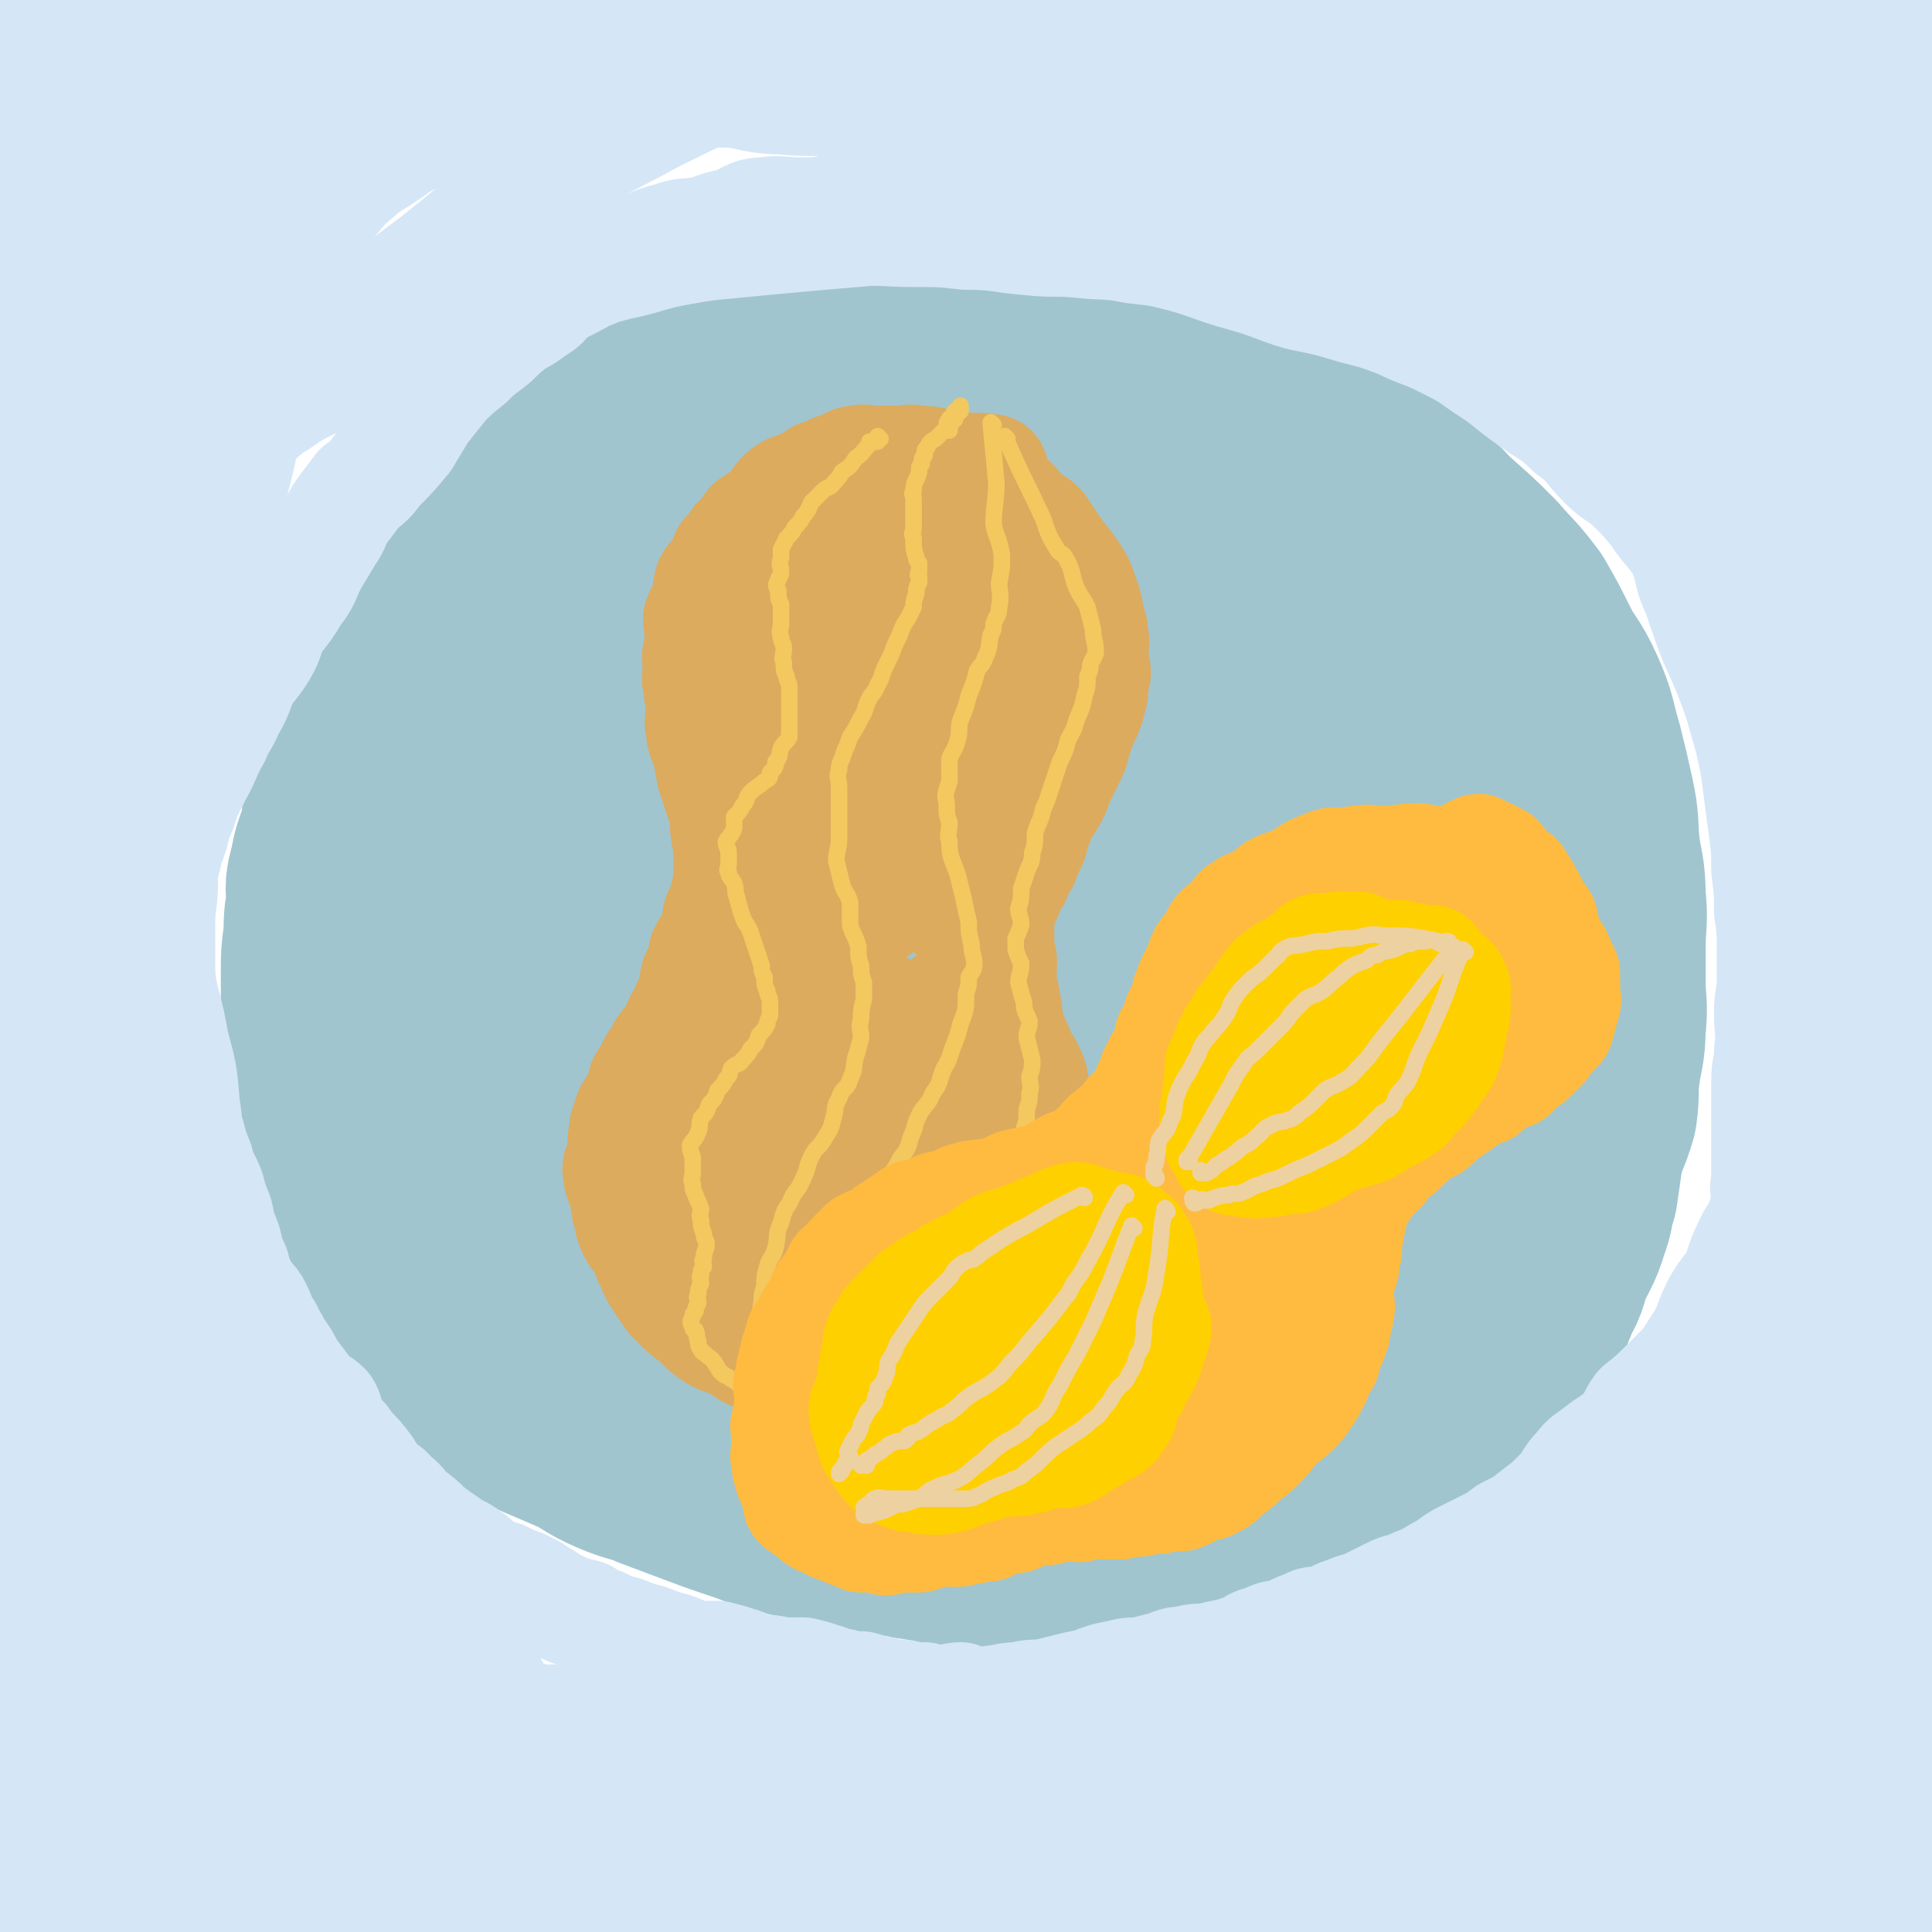
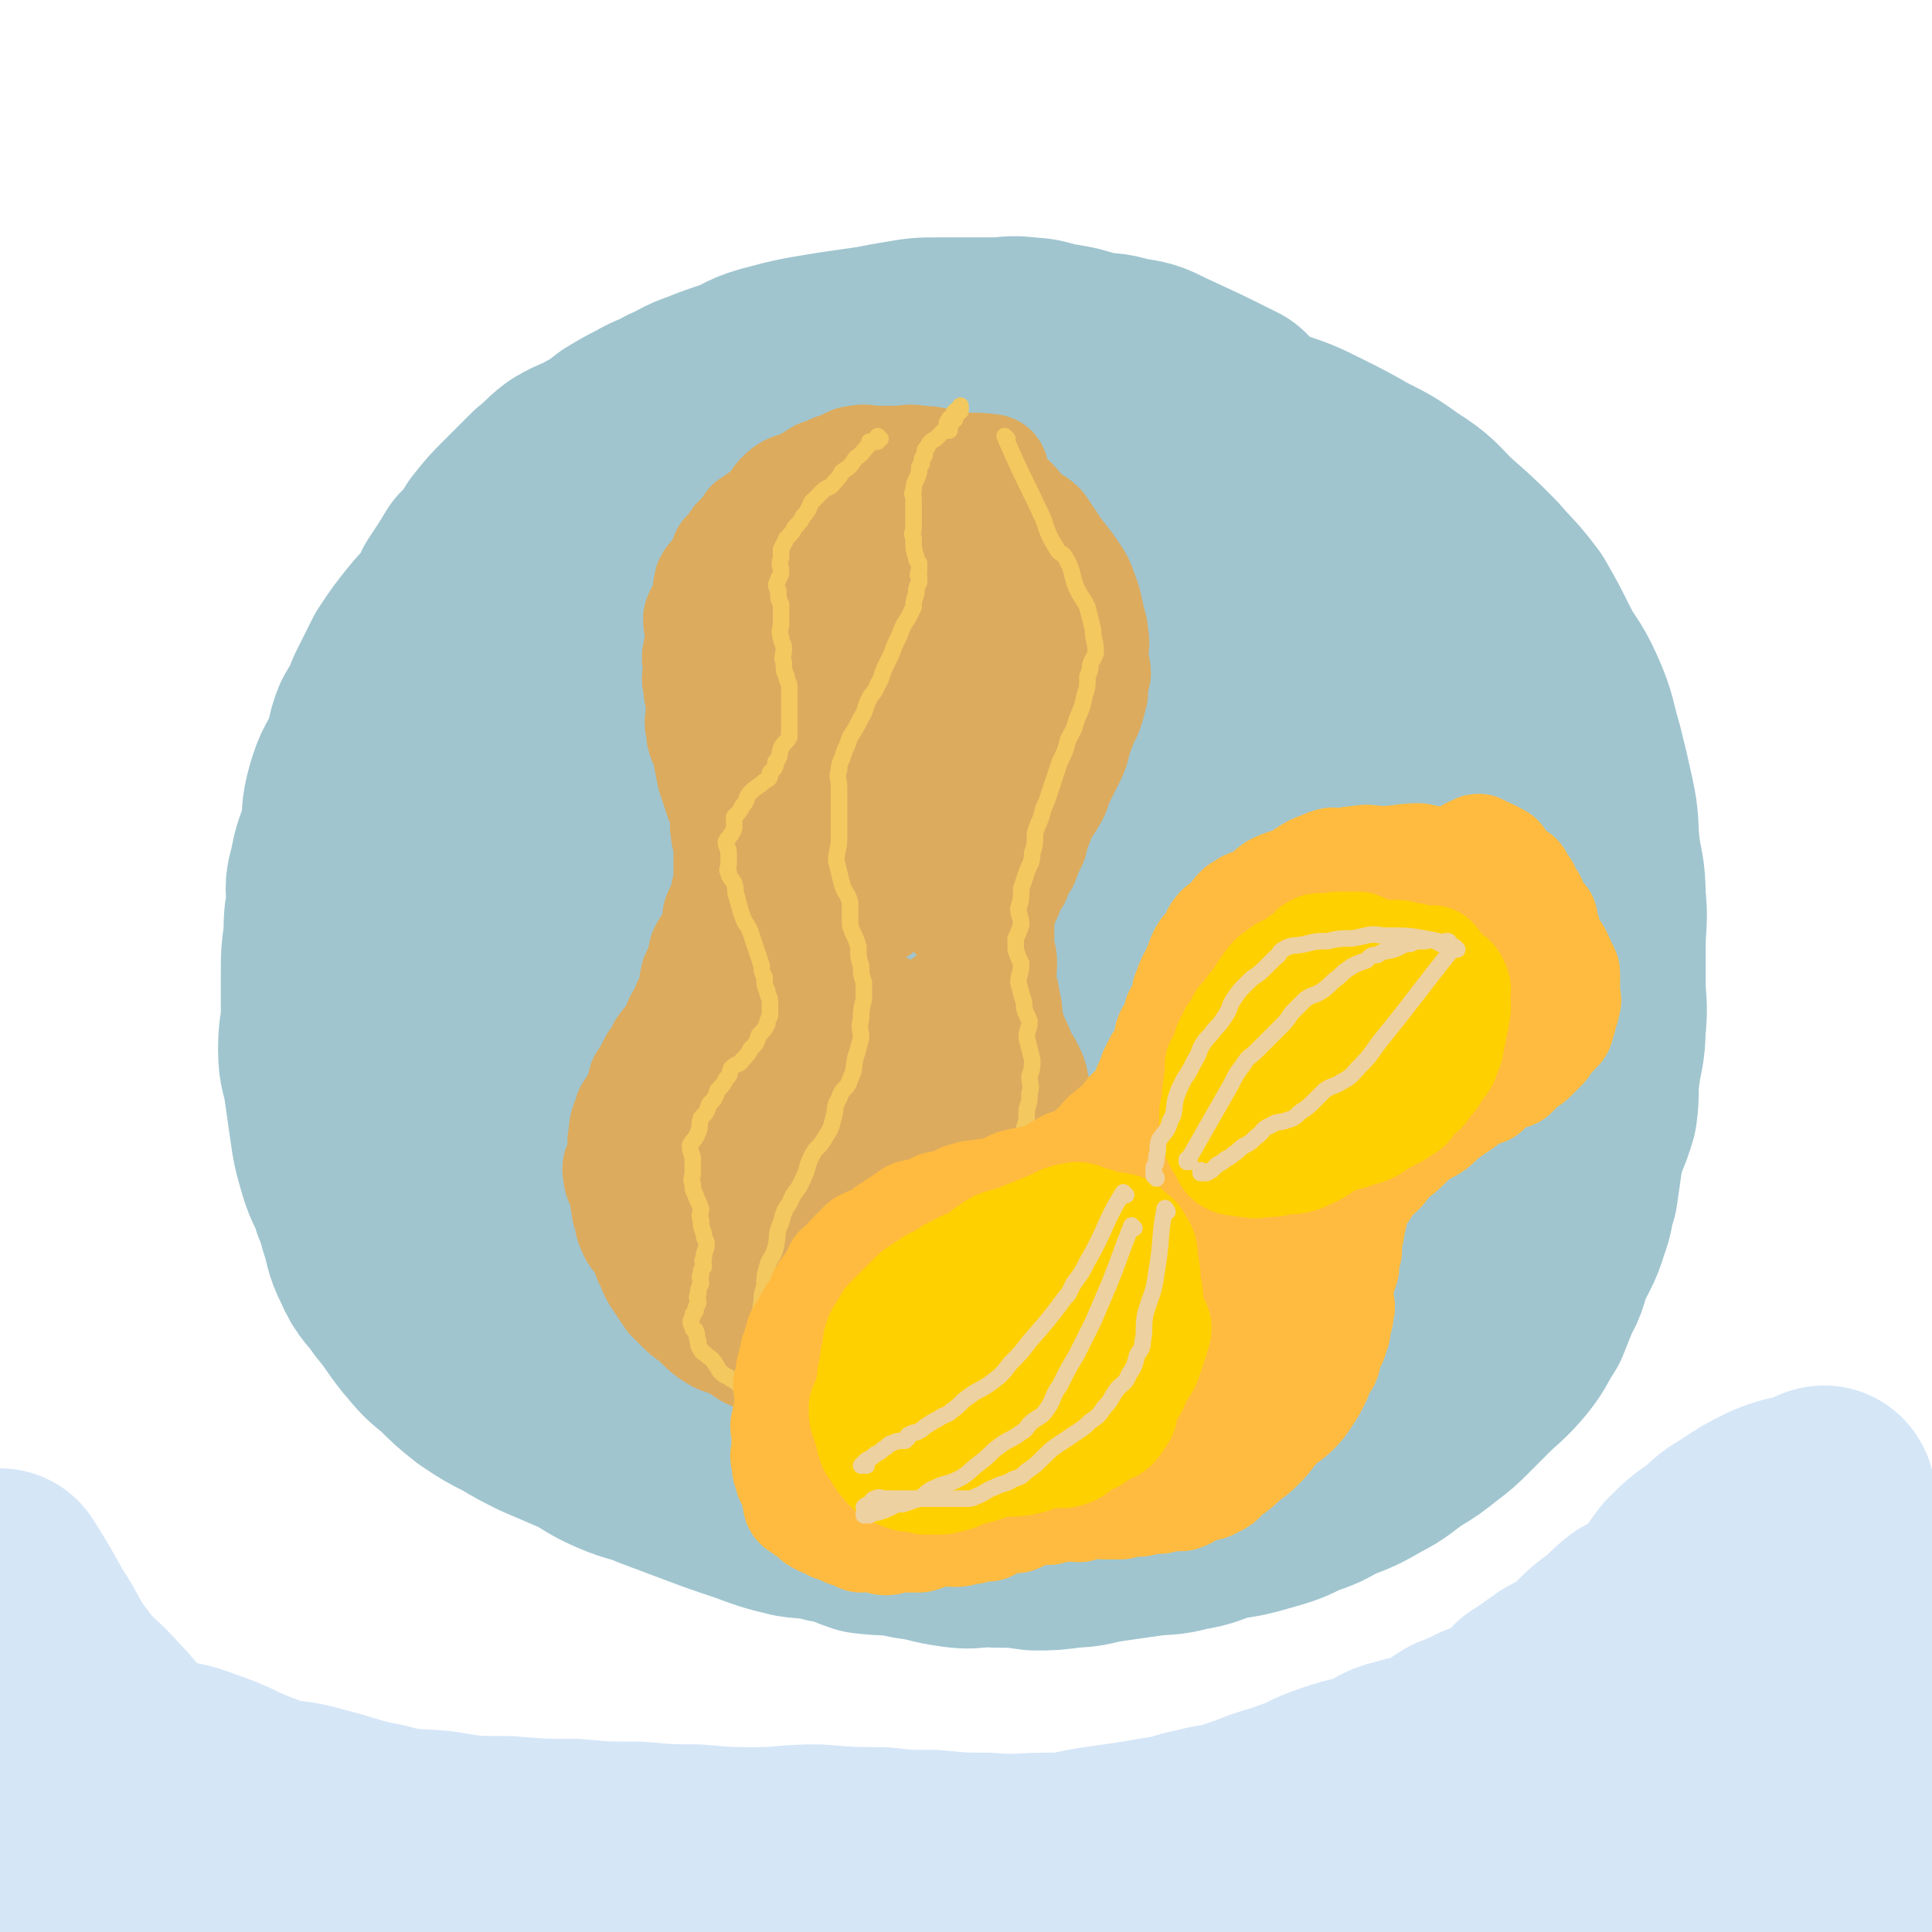
<svg xmlns="http://www.w3.org/2000/svg" viewBox="0 0 700 700" version="1.1">
  <g fill="none" stroke="rgb(160,197,207)" stroke-width="80" stroke-linecap="round" stroke-linejoin="round">
    <path d="M446,150c0,0 -1,0 -1,-1 -12,-6 -12,-6 -25,-12 -6,-3 -6,-3 -13,-4 -6,-2 -6,-1 -12,-2 -6,-2 -6,-2 -12,-3 -6,-1 -6,-2 -11,-2 -6,-1 -6,0 -11,0 -2,0 -2,0 -4,0 -4,0 -4,0 -8,0 -5,0 -5,0 -9,0 -6,0 -6,0 -12,1 -6,1 -6,1 -11,2 -7,1 -7,1 -14,2 -12,2 -13,2 -24,5 -7,2 -6,3 -12,5 -6,2 -6,2 -11,4 -6,2 -6,3 -11,5 -5,3 -5,2 -10,5 -4,2 -4,2 -9,5 -4,3 -4,4 -9,6 -5,3 -5,2 -10,5 -4,3 -4,4 -8,7 -5,5 -5,5 -10,10 -4,4 -4,4 -8,9 -3,5 -3,5 -7,9 -3,5 -3,5 -7,11 -2,4 -2,5 -5,10 -2,5 -2,4 -5,10 -2,5 -1,5 -3,11 -3,6 -4,6 -7,12 -3,6 -2,6 -5,12 -2,7 -2,7 -3,14 -2,7 -2,7 -3,14 -2,7 -2,7 -3,14 -2,5 -2,5 -3,11 -2,6 -1,6 -2,12 -1,7 -2,7 -2,14 -1,6 0,6 0,13 0,7 -1,7 -1,15 0,7 0,7 1,13 0,7 0,7 1,14 0,6 0,6 1,12 1,6 1,6 3,12 2,7 1,7 3,13 2,6 1,6 4,12 3,7 4,6 8,12 5,6 5,7 9,12 5,6 5,6 10,10 5,5 5,5 10,9 6,4 6,4 12,7 5,3 5,3 11,6 7,3 7,3 14,6 6,3 6,4 13,7 7,3 7,2 14,5 8,3 8,3 16,6 8,3 8,3 17,6 8,3 8,3 16,5 6,1 7,0 13,2 7,1 7,2 13,4 8,1 8,0 17,2 8,1 8,2 16,3 7,1 7,-1 14,0 7,0 7,0 14,1 6,0 6,0 13,-1 6,0 6,-1 13,-2 7,-1 7,-1 14,-2 7,-1 7,0 14,-2 7,-1 7,-2 14,-4 7,-1 7,-1 14,-3 7,-2 7,-2 13,-5 6,-2 6,-2 11,-5 8,-3 8,-3 15,-7 6,-3 6,-4 12,-8 5,-3 5,-3 10,-7 4,-3 4,-3 8,-7 3,-3 3,-3 7,-7 5,-5 6,-5 11,-11 4,-5 3,-5 7,-11 2,-5 2,-5 4,-10 3,-5 2,-5 4,-10 3,-7 4,-7 6,-14 2,-5 1,-5 3,-11 1,-7 1,-7 2,-14 2,-8 3,-8 5,-15 1,-7 0,-7 1,-14 1,-8 2,-8 2,-16 1,-8 0,-8 0,-16 0,-6 0,-6 0,-13 0,-9 1,-9 0,-18 0,-9 -1,-9 -2,-17 -1,-9 0,-9 -2,-18 -2,-9 -2,-9 -4,-17 -3,-10 -2,-10 -6,-19 -4,-9 -5,-8 -9,-16 -4,-8 -4,-8 -8,-15 -6,-8 -6,-7 -12,-14 -7,-7 -7,-7 -15,-14 -6,-6 -6,-7 -14,-12 -7,-5 -7,-5 -15,-9 -7,-4 -7,-4 -15,-8 -8,-4 -8,-4 -17,-7 -9,-3 -9,-2 -18,-5 -8,-2 -8,-3 -16,-6 -7,-2 -7,-2 -15,-3 -8,-2 -8,0 -17,-1 -9,-1 -9,-2 -19,-3 -9,-1 -9,-1 -18,-1 -9,0 -9,0 -18,0 -7,0 -7,0 -15,1 -9,1 -9,1 -19,2 -8,1 -8,1 -17,3 -9,3 -9,3 -18,6 -8,4 -7,5 -15,7 -7,3 -8,2 -14,4 -6,2 -6,3 -12,6 -6,4 -5,4 -11,7 -5,4 -5,4 -11,7 -7,5 -7,4 -13,9 -6,4 -6,4 -11,9 -5,4 -5,5 -9,10 -4,5 -4,6 -8,11 -4,5 -4,4 -8,9 -4,5 -4,5 -8,11 -3,6 -3,6 -6,12 -2,5 -2,5 -5,10 -2,5 -1,5 -3,11 -3,6 -4,6 -6,13 -2,7 -1,7 -2,14 -2,7 -3,7 -4,14 -2,6 -1,6 -1,12 -1,5 -1,5 -1,11 -1,7 -1,7 -1,14 0,7 0,7 0,14 0,6 -1,6 -1,13 0,7 1,6 2,13 1,7 1,7 2,14 1,7 1,7 3,14 2,7 3,6 5,13 4,7 3,8 7,15 4,6 4,6 9,10 4,6 4,6 10,10 7,7 6,7 14,13 6,4 7,3 14,7 7,5 7,5 15,9 11,6 11,5 23,11 8,4 8,4 16,8 9,4 9,4 18,7 8,3 8,3 17,5 11,3 11,3 21,5 10,2 10,2 20,4 10,1 10,1 20,2 10,0 11,1 21,0 14,-2 15,-2 28,-6 11,-3 11,-3 20,-8 12,-6 13,-6 24,-14 8,-7 7,-8 15,-16 8,-8 8,-7 15,-16 7,-8 7,-8 12,-17 6,-11 6,-11 10,-23 4,-12 4,-12 7,-25 3,-12 3,-12 4,-24 0,-14 1,-14 -1,-28 -1,-12 -1,-12 -4,-24 -3,-12 -3,-13 -8,-24 -6,-13 -6,-13 -14,-25 -7,-11 -7,-11 -16,-20 -10,-10 -10,-11 -22,-18 -11,-7 -11,-8 -23,-11 -12,-2 -13,-1 -25,1 -12,2 -13,2 -23,7 -21,12 -23,11 -41,27 -13,11 -11,12 -21,27 -8,14 -9,14 -15,29 -5,14 -5,15 -7,30 -1,12 -1,12 1,24 1,10 1,11 6,19 3,5 4,5 10,8 2,1 3,0 6,0 2,-1 2,-1 4,-1 2,-1 1,-2 4,-2 1,-1 2,0 3,1 0,1 0,1 0,3 -3,5 -3,5 -6,9 -5,8 -5,9 -11,15 -7,6 -7,6 -15,10 -7,3 -8,3 -16,3 -8,-1 -8,-1 -15,-4 -11,-6 -12,-5 -20,-15 -11,-11 -11,-12 -18,-27 -7,-16 -7,-17 -10,-34 -4,-20 -4,-21 -3,-41 0,-18 0,-19 5,-36 5,-18 5,-18 14,-35 8,-15 7,-15 18,-28 8,-9 8,-11 18,-15 9,-3 11,-3 20,1 7,3 9,5 13,13 6,12 5,13 8,28 4,20 6,21 7,42 0,20 0,20 -3,40 -3,17 -4,17 -9,34 -6,15 -5,15 -13,29 -4,8 -4,9 -11,15 -5,4 -6,5 -12,5 -6,-1 -9,-1 -13,-7 -6,-9 -5,-11 -9,-23 -6,-21 -6,-21 -9,-43 -3,-22 -1,-22 -2,-44 -1,-20 -1,-20 -1,-41 -1,-14 -1,-14 0,-28 0,-5 1,-5 1,-9 0,-1 -1,-2 -1,-1 0,9 0,10 1,20 1,24 1,24 4,48 3,27 2,27 8,53 7,25 7,26 17,50 6,16 4,20 15,31 6,6 10,5 19,4 7,-2 8,-5 12,-11 8,-11 8,-12 13,-25 10,-23 11,-23 19,-47 7,-23 6,-24 11,-47 4,-20 5,-20 8,-40 4,-16 3,-16 6,-32 1,-8 1,-8 3,-16 0,-2 0,-4 0,-3 -2,3 -2,5 -3,10 -5,24 -5,24 -9,47 -7,35 -6,36 -14,71 -5,26 -6,25 -13,51 -6,22 -6,22 -12,44 -3,10 -3,11 -7,19 -1,1 -2,-1 -2,-2 -1,-6 0,-7 0,-13 0,-20 -2,-20 0,-40 1,-32 0,-32 6,-63 5,-29 5,-30 16,-57 10,-24 11,-24 26,-46 9,-13 9,-15 21,-24 8,-6 11,-7 20,-5 7,1 9,3 12,10 4,10 2,12 2,24 2,30 4,30 3,59 0,36 0,36 -6,71 -5,38 -7,37 -15,74 -5,26 -4,27 -10,53 -4,15 -4,19 -11,29 -2,3 -5,0 -7,-3 -2,-8 -2,-9 -2,-18 0,-25 -1,-26 2,-51 5,-38 6,-38 15,-76 7,-27 8,-28 18,-54 10,-23 10,-23 22,-45 6,-12 6,-12 15,-22 3,-2 5,-4 7,-2 3,2 3,5 3,10 1,12 -1,12 -2,24 -2,31 -3,31 -5,61 -1,30 0,30 0,59 1,22 0,23 2,45 2,11 1,13 6,21 3,4 6,4 10,3 4,-2 5,-4 6,-8 4,-9 3,-9 4,-18 4,-18 4,-18 6,-35 3,-20 4,-20 4,-39 1,-18 1,-19 -1,-37 -1,-13 0,-15 -6,-26 -3,-8 -4,-9 -11,-12 -6,-2 -9,-2 -13,2 -8,6 -7,8 -11,18 -8,21 -10,21 -13,42 -5,23 -5,24 -4,47 2,21 1,22 8,40 5,13 5,16 15,23 8,6 11,5 21,3 12,-3 13,-4 22,-12 14,-12 14,-13 25,-28 14,-19 14,-20 24,-41 10,-21 11,-21 17,-43 6,-21 6,-21 7,-43 1,-15 1,-16 -2,-31 -3,-13 -3,-14 -10,-26 -9,-17 -8,-20 -23,-33 -11,-9 -14,-8 -29,-11 -14,-3 -15,-3 -29,1 -19,4 -20,5 -37,14 -26,15 -27,15 -49,35 -20,19 -19,20 -34,44 -14,21 -14,22 -24,46 -9,22 -11,23 -14,47 -4,24 -3,25 0,49 1,17 1,18 8,33 4,9 5,10 13,14 11,6 12,9 24,8 16,-3 18,-6 32,-17 22,-17 23,-18 39,-41 14,-18 12,-20 21,-41 10,-22 11,-22 18,-45 7,-22 8,-22 11,-45 4,-20 4,-20 3,-40 0,-15 -1,-15 -5,-29 -2,-10 -3,-10 -8,-19 -6,-14 -5,-15 -14,-27 -7,-9 -8,-9 -19,-15 -11,-5 -12,-4 -24,-5 -13,-1 -14,-2 -26,1 -14,2 -14,3 -27,9 -18,8 -18,8 -34,19 -13,9 -14,9 -23,22 -11,15 -11,16 -17,34 -7,19 -6,20 -9,40 -3,22 -3,22 -2,45 0,21 0,22 4,43 3,20 2,21 10,40 5,14 5,16 15,26 9,9 11,9 24,12 10,2 12,1 21,-3 12,-6 12,-8 21,-18 15,-16 16,-16 27,-34 10,-17 9,-18 16,-37 7,-21 8,-21 12,-44 4,-22 5,-22 5,-45 1,-19 1,-19 -4,-37 -2,-11 -2,-12 -9,-21 -5,-6 -7,-8 -14,-8 -9,0 -12,2 -19,10 -17,17 -15,20 -29,41 -12,17 -12,18 -23,36 " />
  </g>
  <g fill="none" stroke="rgb(220,171,94)" stroke-width="40" stroke-linecap="round" stroke-linejoin="round">
    <path d="M360,171c0,0 0,-1 -1,-1 -7,-1 -7,0 -15,-1 -5,-1 -5,-2 -11,-2 -4,-1 -4,0 -8,0 -4,0 -4,0 -8,0 -3,0 -3,-1 -7,0 -1,0 -1,0 -3,1 -2,1 -2,1 -5,2 -2,1 -2,1 -5,2 -2,1 -2,2 -5,3 -3,2 -4,1 -7,3 -4,3 -3,4 -7,8 -3,2 -3,2 -6,4 -2,3 -2,3 -5,6 -2,3 -2,3 -4,5 -1,3 -1,3 -3,6 -1,2 -2,2 -3,4 -1,3 0,4 -1,7 -1,3 -2,3 -3,6 0,4 1,4 1,7 0,3 -1,3 -1,5 -1,3 0,3 0,6 0,3 -1,3 0,6 0,4 1,4 1,9 0,4 -1,4 0,7 0,4 1,4 2,7 1,5 1,5 2,10 1,3 1,3 2,6 1,4 2,4 3,7 1,4 -1,4 0,7 0,3 1,3 1,5 0,4 0,4 0,7 0,4 0,4 0,7 -1,3 -1,3 -1,5 -1,4 -2,4 -3,7 0,3 1,3 0,5 -2,4 -3,4 -5,8 -1,5 -1,5 -3,9 -1,4 0,4 -1,7 -2,3 -2,3 -3,6 -2,3 -2,3 -3,6 -2,4 -3,4 -5,7 -1,3 -1,3 -3,5 -2,4 -2,4 -4,7 -1,3 0,3 -1,5 -2,3 -2,3 -4,6 -1,4 -2,4 -2,8 -1,4 0,4 0,7 -1,4 -3,4 -2,7 0,3 1,3 2,6 1,3 0,3 1,6 0,2 0,1 1,3 0,2 0,3 1,5 1,3 2,3 4,6 2,4 1,4 3,7 1,3 1,3 3,6 2,3 2,3 4,6 2,2 2,2 4,4 3,3 3,2 6,5 3,3 3,3 6,5 3,2 4,1 7,3 4,2 4,3 7,4 4,2 5,1 9,2 3,1 3,2 7,3 5,1 5,1 11,2 4,1 4,1 8,2 4,0 4,1 8,1 4,0 4,0 8,0 4,0 4,0 7,0 4,0 4,0 7,0 4,-1 4,-1 7,-3 4,-1 4,-1 8,-3 4,-1 4,-1 7,-3 3,-1 2,-2 5,-4 2,-1 3,-1 5,-3 2,-1 1,-2 3,-4 1,-2 2,-2 3,-4 2,-3 1,-3 3,-6 2,-3 3,-2 4,-5 1,-2 1,-3 2,-6 0,-2 1,-2 2,-4 0,-2 0,-2 1,-5 0,-3 0,-3 1,-6 0,-3 0,-3 -1,-6 0,-3 0,-3 -1,-6 0,-3 -1,-3 -2,-7 0,-3 1,-3 1,-7 -1,-2 -2,-2 -3,-5 -1,-3 -1,-3 -3,-7 -1,-3 -1,-3 -3,-6 -1,-3 -1,-3 -2,-6 -1,-3 0,-3 -2,-7 -1,-2 -1,-2 -3,-5 -1,-3 -1,-3 -3,-7 -1,-3 -1,-3 -2,-7 0,-3 0,-3 -1,-7 0,-3 -1,-3 -2,-7 0,-2 1,-2 1,-5 0,-3 0,-3 -1,-6 0,-3 0,-3 0,-6 0,-2 0,-2 0,-5 1,-4 1,-5 3,-9 1,-3 1,-3 3,-6 1,-3 1,-3 3,-6 1,-3 1,-3 3,-7 1,-4 1,-4 3,-9 1,-4 2,-3 4,-7 2,-3 1,-3 3,-7 2,-4 2,-4 4,-8 2,-4 1,-4 3,-9 1,-3 1,-3 3,-7 1,-3 1,-3 2,-7 0,-3 0,-3 1,-7 0,-3 -1,-3 -1,-7 0,-3 1,-3 0,-7 0,-2 0,-2 -1,-5 -1,-5 -1,-6 -3,-11 -1,-3 -1,-3 -3,-6 -4,-6 -4,-5 -8,-11 -2,-3 -2,-3 -4,-6 -2,-2 -3,-2 -6,-4 -2,-2 -2,-3 -4,-5 -3,-1 -3,-1 -7,-2 -4,-2 -4,-1 -8,-2 -5,-1 -5,-2 -9,-2 -4,-1 -4,0 -8,1 -4,1 -5,1 -9,2 -5,2 -5,2 -9,4 -6,3 -6,3 -11,7 -5,5 -5,5 -9,11 -5,9 -5,10 -8,19 -3,10 -3,10 -4,19 0,12 0,12 1,24 0,10 0,10 2,19 2,8 2,9 5,16 3,5 3,6 7,9 3,3 4,4 7,4 4,1 5,1 8,-1 5,-4 4,-5 8,-10 7,-9 8,-9 14,-19 5,-8 5,-9 7,-19 2,-9 2,-9 3,-19 0,-8 1,-8 1,-16 -1,-4 -2,-4 -4,-7 -2,-4 -2,-4 -5,-7 -2,-1 -3,-2 -6,-1 -3,0 -3,1 -6,3 -6,6 -7,6 -11,14 -8,14 -8,14 -13,29 -4,13 -4,14 -5,28 0,12 0,13 3,25 2,7 2,8 7,14 3,3 5,5 8,5 4,0 4,-3 7,-7 3,-3 2,-4 4,-8 7,-13 8,-13 14,-26 5,-12 5,-12 8,-24 3,-12 3,-12 5,-25 1,-10 0,-10 -1,-19 0,-4 1,-4 0,-7 0,-2 0,-2 -1,-2 -1,-1 -2,0 -3,1 -3,5 -3,5 -5,11 -4,14 -5,15 -7,30 -2,17 -1,18 1,35 1,14 1,14 4,28 2,9 1,11 6,17 2,3 5,3 7,1 4,-3 3,-5 5,-9 3,-10 4,-10 7,-20 3,-12 2,-12 4,-24 1,-11 1,-12 1,-23 -1,-11 -2,-11 -4,-21 -1,-8 0,-9 -4,-16 -2,-6 -4,-6 -9,-8 -4,-2 -5,-1 -9,1 -7,4 -8,4 -12,11 -11,15 -11,16 -19,33 -11,24 -12,24 -19,49 -5,19 -4,20 -6,40 -2,16 -2,16 -1,33 0,8 1,8 4,17 0,2 1,3 3,4 1,0 2,-1 3,-2 1,-3 0,-4 1,-8 2,-8 3,-8 5,-17 1,-8 1,-8 2,-16 0,-7 1,-7 1,-14 -1,-6 0,-6 -2,-11 -2,-4 -3,-6 -6,-6 -2,-1 -3,2 -6,5 -4,7 -4,7 -7,15 -7,15 -6,15 -12,30 -7,19 -9,18 -14,37 -5,13 -4,13 -7,27 -1,9 -1,9 -1,17 0,2 0,3 2,5 1,0 1,0 3,0 3,-2 4,-1 7,-4 7,-5 7,-5 12,-12 10,-13 10,-13 18,-27 6,-11 7,-11 11,-23 3,-9 2,-10 3,-20 0,-5 0,-5 -1,-9 -1,-3 -2,-4 -4,-4 -3,-1 -4,0 -6,2 -3,1 -4,1 -6,4 -5,7 -5,7 -8,15 -6,14 -7,14 -9,28 -3,13 -3,13 -2,27 1,13 1,13 6,25 3,7 3,8 8,13 6,5 7,5 13,6 7,0 9,0 14,-4 6,-6 5,-7 10,-15 7,-11 7,-11 12,-23 6,-13 7,-13 11,-28 2,-11 2,-11 3,-23 0,-9 -1,-10 -3,-19 0,-4 0,-5 -2,-8 -1,-2 -3,-2 -3,-1 -2,1 -2,2 -3,5 -1,6 -1,6 -2,12 0,9 0,9 0,18 -1,12 -1,12 -1,25 -1,10 -1,10 -1,20 0,7 0,7 1,15 0,3 0,3 0,7 0,0 0,0 0,0 -1,-2 -1,-2 -1,-4 -1,-8 -1,-8 0,-15 0,-11 0,-11 1,-23 0,-11 -1,-11 0,-23 0,-8 0,-8 1,-16 0,-4 -1,-5 1,-8 0,-1 1,0 2,1 2,1 2,2 4,5 2,7 3,7 5,15 2,11 2,11 4,23 1,9 1,9 1,18 -1,9 -1,9 -3,17 -2,4 -2,4 -5,9 -2,3 -2,4 -5,6 -1,1 -2,1 -4,1 -4,-2 -4,-2 -6,-5 -5,-7 -6,-7 -9,-15 -5,-12 -5,-13 -8,-26 -3,-13 -2,-13 -3,-26 -1,-10 -1,-10 0,-21 0,-6 0,-7 3,-12 1,-2 2,-3 5,-2 2,0 3,1 4,5 3,6 1,6 3,13 3,13 4,13 8,26 4,14 4,14 8,27 2,9 2,9 5,17 2,6 2,6 4,11 1,1 2,1 3,2 0,0 0,-1 0,-1 1,-3 1,-3 0,-5 -1,-7 0,-8 -2,-14 -4,-9 -4,-10 -9,-18 -4,-6 -4,-6 -10,-11 -3,-3 -4,-3 -8,-5 -4,-2 -5,-2 -8,-1 -3,1 -4,2 -5,5 -2,3 -1,3 -1,7 0,7 -1,7 1,14 1,8 2,8 5,17 1,5 1,5 4,10 1,1 1,2 3,2 1,0 1,-1 2,-2 1,-3 1,-3 1,-6 0,-6 0,-6 -2,-12 -1,-4 -1,-5 -5,-9 -2,-2 -2,-2 -5,-3 -3,-1 -4,-2 -5,0 -4,2 -3,3 -5,7 -3,5 -3,5 -5,11 -2,4 -2,4 -2,8 -1,3 0,4 1,7 0,1 0,1 1,2 " />
  </g>
  <g fill="none" stroke="rgb(243,200,95)" stroke-width="6" stroke-linecap="round" stroke-linejoin="round">
    <path d="M319,159c0,0 -1,-1 -1,-1 0,0 1,1 1,1 -1,0 -1,1 -1,1 -1,0 -2,0 -3,0 0,0 0,0 0,1 -3,3 -2,3 -5,5 -2,3 -2,3 -5,5 -1,2 -1,2 -3,4 -1,2 -2,1 -4,3 -2,2 -2,2 -4,4 -1,2 -1,3 -3,5 -1,2 -1,2 -3,4 -1,2 -1,2 -3,4 -1,2 -1,2 -2,4 0,2 0,2 0,3 -1,3 0,3 0,5 0,2 -1,2 -1,3 -1,2 -1,2 0,4 0,3 0,3 1,5 0,3 0,3 0,7 0,2 -1,2 0,5 0,2 1,2 1,4 0,3 -1,3 0,5 0,3 0,3 1,5 0,2 1,2 1,4 0,3 0,3 0,5 0,2 0,2 0,3 0,2 0,2 0,4 0,2 0,2 0,4 0,1 0,1 0,2 -1,2 -2,2 -3,4 -1,3 0,3 -2,5 0,2 0,2 -2,4 0,2 0,2 -2,3 -2,2 -3,2 -5,4 -2,2 -1,3 -3,5 -1,2 -1,2 -3,4 0,2 0,2 0,4 -1,3 -2,3 -3,5 0,2 1,2 1,4 0,2 0,2 0,4 0,2 -1,2 0,3 0,2 1,2 2,4 1,3 0,3 1,5 1,4 1,4 2,7 1,3 2,3 3,6 1,3 1,3 2,6 1,3 1,3 2,6 0,2 0,2 1,4 0,3 0,3 1,5 0,2 1,2 1,4 0,2 0,3 0,5 -1,2 -1,2 -1,3 -1,2 -1,2 -3,4 -1,3 -1,3 -3,5 -1,2 -1,2 -3,4 -1,2 -2,1 -4,3 -1,2 0,2 -2,4 -1,2 -1,2 -3,4 -1,3 -1,3 -3,5 -1,3 -1,3 -3,5 -1,3 0,3 -1,5 -1,3 -2,3 -3,5 0,3 1,3 1,5 0,3 0,3 0,5 0,2 -1,2 0,4 0,2 0,2 1,4 1,3 1,2 2,5 0,2 -1,2 0,4 0,3 0,2 1,5 0,2 1,2 1,4 0,2 -1,2 -1,5 -1,1 0,1 0,3 -1,1 -1,1 -1,3 -1,1 0,1 0,3 -1,2 -1,2 -1,4 -1,1 0,2 0,3 -1,2 -1,2 -1,3 -1,1 -1,1 -1,2 -1,2 -1,2 0,4 0,1 0,0 1,1 1,2 0,2 1,4 0,1 0,2 1,3 0,1 1,1 2,2 1,1 2,1 3,3 1,1 1,2 2,3 1,1 1,1 3,2 1,1 2,1 3,2 1,1 1,1 2,2 1,1 1,1 2,2 1,0 1,0 2,1 1,0 0,1 1,2 0,0 0,-1 1,0 0,0 0,0 1,1 0,0 -1,0 0,1 0,0 0,0 1,0 0,0 0,0 1,0 0,-1 0,-1 0,-1 0,-1 0,-1 0,-2 0,-1 0,-1 0,-3 0,-1 0,-1 0,-2 0,-1 0,-1 0,-3 -1,-4 -2,-4 -3,-9 0,-3 1,-3 1,-7 0,-2 0,-2 0,-5 0,-3 -1,-3 0,-6 0,-3 0,-3 1,-6 0,-3 0,-4 1,-7 1,-4 2,-3 3,-7 1,-4 0,-5 2,-9 1,-4 1,-4 3,-7 2,-5 3,-4 5,-9 2,-4 1,-4 3,-8 2,-4 3,-3 5,-7 2,-3 2,-3 3,-7 1,-3 0,-4 2,-7 1,-4 3,-3 4,-7 2,-4 1,-4 2,-8 1,-3 1,-3 2,-7 0,-3 -1,-3 0,-7 0,-3 0,-3 1,-7 0,-3 0,-3 0,-6 -1,-3 -1,-3 -1,-6 -1,-3 -1,-3 -1,-7 -1,-4 -2,-4 -3,-8 0,-4 0,-4 0,-8 -1,-4 -2,-3 -3,-7 -1,-4 -1,-4 -2,-8 0,-4 1,-4 1,-8 0,-3 0,-3 0,-7 0,-3 0,-3 0,-7 0,-2 0,-2 0,-5 0,-3 -1,-3 0,-6 0,-3 1,-3 2,-7 1,-2 1,-2 2,-5 2,-3 2,-3 4,-7 2,-3 1,-3 3,-7 1,-2 2,-2 3,-5 2,-3 1,-3 3,-7 1,-2 1,-2 2,-4 1,-3 1,-3 3,-7 1,-3 1,-3 3,-6 1,-2 1,-2 2,-4 0,-2 0,-2 1,-5 0,-2 0,-2 1,-4 0,-1 0,-1 0,-2 -1,-1 0,-1 0,-2 0,-2 0,-2 0,-3 -1,-1 -1,-1 -1,-2 -1,-3 -1,-3 -1,-7 -1,-2 0,-2 0,-4 0,-3 0,-3 0,-6 0,-2 0,-2 0,-4 0,-2 -1,-2 0,-3 0,-4 1,-3 2,-7 0,-2 0,-2 1,-3 0,-2 0,-2 1,-3 0,-2 0,-2 1,-3 1,-2 1,-2 3,-3 1,-1 1,-1 2,-2 1,-1 1,-1 2,-2 0,-2 0,-2 1,-3 0,-1 0,0 1,0 0,0 0,-1 1,-1 0,-1 -1,-1 0,-2 0,0 0,0 1,0 0,0 0,0 1,0 0,-1 0,-2 0,-2 -1,1 -1,2 -1,3 -1,1 -1,0 -1,1 -1,0 0,0 0,1 -1,0 -1,0 -1,1 -1,0 -1,0 -1,1 -1,0 0,0 0,1 0,0 0,0 0,1 " />
-     <path d="M360,154c0,0 -1,-1 -1,-1 0,0 0,0 0,1 1,10 1,10 2,21 0,7 -1,8 -1,15 1,5 2,5 3,11 0,5 0,5 -1,10 0,4 1,4 0,9 0,3 -1,3 -2,6 0,2 0,2 -1,4 -1,4 0,4 -2,8 -1,3 -1,2 -3,5 -1,4 -1,4 -3,9 -1,4 -1,4 -3,9 -1,3 0,4 -1,7 -1,4 -2,4 -3,7 0,4 0,4 0,8 -1,4 -2,4 -1,8 0,4 0,4 1,7 0,4 -1,4 0,7 0,6 1,6 3,12 1,4 1,4 2,8 1,5 1,5 2,9 0,4 0,4 1,8 0,4 1,4 1,7 0,3 -1,3 -2,5 0,3 0,3 -1,6 0,6 0,6 -2,11 -1,4 -1,4 -3,9 -1,3 -1,4 -3,7 -2,5 -1,5 -4,9 -2,5 -3,4 -5,8 -2,4 -1,4 -3,8 -1,4 -1,4 -4,8 -2,4 -2,4 -5,7 -2,4 -2,4 -4,7 -1,4 -1,4 -3,7 -1,3 -1,3 -3,6 -1,3 -1,4 -1,7 -1,3 -1,3 -1,6 -1,4 -1,4 -1,7 -1,3 -1,3 0,5 0,3 0,3 1,5 0,1 0,1 0,2 0,1 0,1 0,2 0,1 0,1 0,2 0,1 0,1 0,3 -1,1 -1,1 -1,3 -1,1 0,1 0,3 0,2 0,2 0,4 -1,2 -2,1 -3,3 0,2 1,2 1,4 0,1 0,1 0,3 0,1 0,1 0,3 0,0 0,0 0,1 0,1 0,1 0,2 0,0 0,0 0,1 0,0 0,0 0,1 0,0 -1,0 0,1 0,0 0,0 1,0 " />
    <path d="M365,159c0,0 -1,-1 -1,-1 6,14 7,15 14,30 2,6 2,6 5,11 1,2 2,1 3,3 3,5 2,6 4,11 2,4 2,3 4,7 1,4 1,4 2,8 0,4 1,4 1,8 0,2 -1,2 -2,5 0,2 0,2 -1,4 0,4 0,4 -1,7 -1,5 -1,4 -3,9 -1,4 -1,3 -3,7 -1,4 -1,4 -3,8 -1,3 -1,3 -2,6 -1,3 -1,3 -2,6 -1,3 -1,3 -2,5 -1,5 -2,5 -3,9 0,4 0,4 -1,7 0,4 -1,4 -2,7 -1,3 -1,3 -2,6 0,4 0,4 -1,7 0,3 1,3 1,6 -1,3 -1,3 -2,5 0,2 0,2 0,4 1,3 1,3 2,5 0,4 -1,4 -1,7 1,4 1,4 2,7 0,4 1,4 2,7 0,3 -1,3 -1,6 1,4 1,4 2,8 0,3 0,3 -1,6 0,3 1,3 0,6 0,3 0,3 -1,6 0,4 0,4 -1,7 0,3 -1,3 -2,6 -1,4 0,4 -2,7 -1,4 -1,4 -3,7 -2,3 -2,3 -5,6 -2,3 -2,3 -4,6 -1,3 -1,3 -3,6 -1,3 -2,2 -4,5 -2,3 -1,3 -3,6 -1,3 -1,3 -3,5 -1,3 -2,2 -3,5 -1,2 0,3 0,5 -1,2 -1,2 -1,4 -1,1 0,1 0,2 0,2 0,2 0,4 0,1 0,1 0,3 0,1 0,1 0,3 0,2 -1,2 0,4 0,2 0,2 1,4 0,2 0,2 0,4 -1,1 0,1 0,3 0,1 0,1 0,3 0,1 0,1 0,3 0,0 0,0 0,1 0,0 0,0 0,1 0,1 0,1 0,2 -1,0 -1,0 -1,1 -1,0 0,0 0,1 0,0 0,0 0,1 0,0 0,0 0,1 " />
  </g>
  <g fill="none" stroke="rgb(255,187,64)" stroke-width="40" stroke-linecap="round" stroke-linejoin="round">
    <path d="M535,316c0,0 -1,-1 -1,-1 0,0 1,1 0,1 -9,-2 -10,-3 -20,-5 -6,0 -7,1 -13,1 -5,0 -5,-1 -9,0 -4,0 -4,1 -7,1 -2,0 -2,-1 -3,0 -1,0 -1,0 -3,1 -3,1 -3,1 -6,3 -3,2 -3,2 -6,3 -3,1 -3,1 -5,2 -3,2 -2,3 -5,4 -2,2 -3,1 -5,2 -1,1 -2,1 -3,2 -2,2 -1,2 -3,4 -1,1 -1,1 -2,2 -1,0 -1,0 -2,1 -2,2 -1,3 -3,5 -1,2 -2,2 -3,4 -1,2 -1,3 -2,5 0,2 -1,2 -2,4 -1,2 -1,3 -2,5 0,2 0,2 -1,4 0,2 -1,2 -2,4 0,2 0,2 -1,4 0,2 -1,1 -2,3 -1,2 0,3 -1,5 -1,3 -1,3 -3,5 -1,2 -1,2 -2,4 -1,3 -1,3 -2,5 -1,3 0,3 -2,5 -1,2 -2,2 -4,4 -2,2 -2,3 -4,5 -2,2 -2,1 -4,3 -3,2 -2,3 -5,5 -2,2 -2,2 -5,4 -2,1 -2,1 -5,2 -2,1 -2,1 -5,3 -2,1 -2,1 -4,2 -2,1 -2,0 -4,1 -1,0 -1,1 -2,1 -1,0 -1,-1 -3,0 -1,0 -1,0 -3,1 -2,1 -2,1 -5,2 -3,1 -3,0 -6,1 -2,0 -3,0 -5,1 -2,0 -2,1 -4,2 -2,1 -2,0 -5,1 -2,0 -2,1 -4,2 -2,1 -2,0 -5,1 -2,0 -2,1 -4,2 -1,1 -1,1 -3,2 -1,1 -1,1 -3,2 -1,1 0,1 -2,2 -1,1 -2,1 -4,2 -1,0 -1,0 -3,1 -1,1 -1,1 -2,2 -1,1 -1,1 -3,3 0,1 0,1 0,2 -2,1 -2,0 -4,2 -1,2 0,2 -2,4 0,2 -1,1 -2,3 -1,1 -1,1 -2,3 0,1 0,2 0,3 -1,2 -2,1 -3,3 -1,1 -1,1 -2,3 0,1 0,1 0,2 -1,1 -2,1 -3,3 0,1 0,1 0,2 -1,1 -1,1 -1,3 -1,1 -1,1 -1,3 -1,1 0,1 0,2 -1,1 -1,1 -1,2 -1,1 0,1 0,2 0,1 0,1 0,2 -1,0 -1,0 -1,1 -1,1 0,1 0,3 0,1 0,1 0,3 0,1 0,1 0,3 0,1 0,1 0,2 -1,2 -1,2 -1,4 -1,1 0,1 0,3 0,1 0,1 0,3 0,1 0,1 0,3 0,2 -1,2 0,4 0,2 0,3 1,5 0,2 1,2 2,4 1,2 0,3 1,5 0,2 0,2 2,3 1,1 1,1 3,2 1,0 1,1 2,2 3,2 3,1 6,3 3,1 3,1 5,2 3,1 3,1 5,2 2,0 2,-1 4,0 3,0 3,1 5,1 2,0 2,-1 4,-1 1,-1 1,0 3,0 2,0 3,0 5,0 4,-1 4,-2 7,-3 3,0 3,1 6,1 3,0 3,-1 6,-1 3,-1 3,-1 6,-1 2,-1 2,-2 4,-3 3,-1 3,0 6,0 3,-1 2,-2 5,-3 3,0 3,0 7,0 2,-1 2,-1 5,-1 3,-1 3,0 6,0 2,-1 2,-1 4,-1 2,-1 2,0 5,0 3,0 3,0 6,0 4,-1 4,-1 7,-1 4,-1 4,-1 7,-1 4,-1 4,-1 8,-1 3,-1 3,-2 6,-3 3,-1 3,0 6,-2 3,-1 2,-2 5,-4 3,-2 3,-2 6,-5 3,-2 3,-2 6,-5 3,-3 3,-4 6,-7 3,-3 3,-2 6,-5 2,-2 2,-2 4,-5 2,-3 2,-3 4,-7 1,-3 1,-3 3,-6 1,-2 0,-2 1,-5 1,-2 2,-2 2,-4 1,-2 1,-2 1,-5 1,-2 1,-2 1,-4 1,-2 0,-2 0,-5 0,-2 0,-2 0,-5 1,-3 1,-3 2,-6 0,-3 0,-3 1,-6 0,-2 0,-2 0,-5 1,-2 1,-2 1,-5 1,-2 1,-2 1,-5 1,-2 1,-2 2,-4 2,-3 2,-3 4,-6 1,-2 2,-2 4,-4 2,-2 1,-2 4,-5 3,-2 3,-2 6,-5 2,-2 2,-2 5,-4 3,-2 3,-1 6,-4 2,-2 2,-2 5,-4 3,-2 3,-2 7,-5 2,-1 2,-1 5,-2 2,-2 2,-2 5,-4 2,-1 2,-1 5,-2 2,-2 2,-2 4,-4 2,-1 2,-1 4,-3 1,-1 1,-1 3,-3 1,-1 0,-1 1,-3 2,-1 2,-1 4,-3 1,-1 1,-1 1,-3 1,-1 1,-2 1,-4 1,-1 1,-1 1,-3 1,-1 0,-1 0,-2 0,-2 0,-2 0,-3 0,-3 0,-3 0,-5 0,-1 0,-1 -1,-2 -1,-3 -1,-3 -2,-5 -1,-2 -2,-2 -3,-4 -2,-3 -2,-3 -4,-6 -1,-1 -2,-1 -3,-2 -1,-2 -1,-2 -2,-3 -1,-1 -1,-1 -3,-1 -2,-1 -2,-1 -4,-2 -1,-1 0,-2 -1,-2 -3,0 -3,0 -5,0 -2,-1 -2,-1 -3,-1 -4,0 -4,0 -7,1 -5,1 -5,1 -10,2 -6,2 -6,1 -13,3 -7,2 -7,3 -14,6 -6,4 -6,4 -13,7 -6,4 -7,4 -13,9 -6,5 -7,5 -11,12 -4,5 -3,6 -6,12 -3,6 -5,6 -7,13 -3,6 -2,7 -3,14 0,4 0,4 1,8 0,2 -1,2 -1,3 1,2 2,2 4,3 2,1 2,0 5,0 7,-3 8,-2 15,-6 10,-5 10,-5 19,-11 9,-6 10,-6 18,-13 7,-7 7,-8 14,-15 6,-6 6,-6 13,-13 4,-3 4,-2 8,-6 3,-2 3,-3 5,-6 0,0 0,-2 -1,-1 -2,1 -2,2 -5,4 -5,4 -5,3 -10,7 -7,7 -6,7 -13,14 -6,6 -7,6 -13,13 -5,6 -5,6 -8,14 -3,6 -3,6 -4,13 0,3 -1,4 0,7 1,2 3,3 5,3 2,0 2,-2 5,-4 6,-4 6,-4 12,-9 7,-6 6,-6 12,-12 6,-6 6,-6 11,-13 6,-6 5,-6 10,-12 4,-5 3,-5 7,-10 3,-4 4,-3 7,-8 2,-3 1,-4 2,-8 1,-2 1,-2 2,-5 1,-1 1,-1 1,-2 0,-2 0,-2 -1,-3 0,-1 0,-1 0,-2 0,-1 0,-1 -1,-1 0,-1 -1,-1 -1,-2 -1,-1 0,-1 -1,-1 0,-1 0,-1 -1,-2 0,-1 0,-2 -1,-2 -1,-2 -1,-1 -2,-2 0,-1 1,-2 0,-2 0,-1 -1,-1 -2,-1 0,-1 0,-1 0,-2 0,-1 0,-1 -1,-1 -1,-2 -2,-1 -3,-2 -1,-2 -1,-2 -2,-3 -1,-2 -1,-2 -2,-2 -1,-1 -1,-1 -2,-1 -1,-1 -1,-1 -3,-1 -1,-1 -1,-2 -2,-1 -3,1 -2,1 -5,3 -6,3 -6,3 -12,6 -7,5 -7,6 -14,12 -8,7 -8,7 -16,15 -7,7 -7,7 -13,16 -4,7 -3,7 -7,15 -3,5 -4,4 -6,9 -1,5 -1,5 -1,10 1,1 1,1 1,2 2,1 2,1 4,2 2,1 2,1 4,1 4,-1 4,-2 8,-4 9,-3 11,-2 18,-7 8,-6 6,-7 12,-15 6,-7 7,-6 12,-14 4,-4 3,-5 6,-9 1,-2 2,-2 4,-4 1,-2 0,-3 0,-5 1,-1 2,-1 1,-2 0,-2 -1,-1 -2,-2 -2,-2 -2,-4 -4,-5 -2,0 -3,0 -5,1 -5,1 -6,1 -10,4 -5,3 -5,4 -8,7 -3,3 -3,3 -5,6 -2,3 -2,4 -2,7 0,3 1,4 3,6 0,1 1,1 3,1 2,0 2,0 5,0 5,-1 5,0 9,-1 7,-3 6,-4 13,-7 4,-2 4,-2 8,-5 4,-2 4,-2 7,-5 3,-2 2,-2 5,-5 2,-2 2,-2 4,-4 1,-2 1,-2 3,-4 0,-1 1,-1 1,-1 0,-1 -1,0 -1,0 -1,-1 0,-2 0,-2 0,-1 -1,-1 -1,-2 -1,-1 0,-1 -1,-1 0,-1 0,-2 -1,-2 -2,-3 -3,-2 -5,-5 -2,-1 -1,-2 -3,-2 -3,-2 -3,-1 -6,-2 -2,-1 -2,-3 -4,-3 -3,-1 -4,0 -7,0 -4,0 -4,-1 -9,0 -4,0 -4,0 -8,1 -4,1 -4,1 -8,2 -4,1 -5,1 -8,3 -5,3 -4,4 -8,6 -3,2 -4,1 -7,3 -3,2 -3,2 -6,4 -4,3 -4,2 -8,5 -5,3 -5,3 -8,7 -4,4 -4,4 -7,8 -3,5 -4,5 -6,11 -2,5 -2,5 -4,11 -1,5 -2,5 -3,11 -1,5 0,6 -1,12 0,4 0,4 -1,9 0,4 1,4 1,7 -1,3 -1,3 -2,5 0,1 -1,1 -2,2 -1,1 0,2 -2,3 -2,2 -2,2 -5,3 -3,2 -3,2 -6,3 -4,2 -3,2 -7,3 -5,1 -5,1 -9,2 -7,2 -7,1 -14,4 -6,3 -6,3 -13,7 -5,4 -5,4 -10,8 -7,5 -7,5 -13,11 -4,4 -4,4 -8,8 -4,4 -5,4 -7,8 -2,5 -1,5 -1,10 -1,4 -2,4 -1,8 0,4 -1,4 1,7 0,1 1,1 2,1 3,-1 4,-1 7,-4 7,-4 7,-4 14,-10 6,-6 6,-7 11,-13 6,-7 7,-7 12,-14 4,-6 6,-5 8,-11 2,-4 1,-5 0,-9 0,-2 0,-3 -2,-4 -1,0 -1,0 -3,1 -5,2 -5,2 -10,6 -11,9 -11,9 -20,18 -7,7 -7,7 -14,14 -6,8 -6,8 -11,16 -5,8 -4,8 -8,16 -2,4 -3,4 -4,8 0,4 0,4 2,7 1,2 2,2 4,3 1,0 1,0 3,0 5,-1 5,0 9,-1 10,-3 10,-3 19,-7 13,-6 14,-6 26,-15 9,-6 8,-8 17,-15 8,-8 8,-9 17,-17 7,-7 8,-6 15,-14 4,-5 4,-5 7,-11 3,-5 3,-5 6,-10 1,-2 1,-2 3,-4 0,0 1,0 1,0 -1,-1 -2,-1 -3,0 0,0 1,0 0,1 -1,2 -1,2 -3,4 -4,5 -4,5 -7,10 -5,6 -5,5 -9,12 -4,5 -4,5 -7,12 -3,5 -4,5 -5,12 -1,5 0,6 1,12 0,4 -2,6 1,8 2,2 4,1 7,1 3,-1 3,-2 6,-4 7,-5 8,-5 14,-11 10,-11 10,-11 19,-23 7,-9 7,-9 13,-18 4,-7 4,-7 7,-15 2,-5 3,-5 4,-10 0,-4 0,-5 -1,-8 0,0 0,0 -1,1 -1,1 -1,1 -2,3 -3,5 -3,5 -6,10 -5,8 -5,8 -9,16 -4,8 -5,7 -8,15 -3,8 -2,8 -5,16 -3,7 -4,6 -7,13 -2,5 -1,6 -3,12 -1,3 -1,3 -2,7 0,2 0,2 -1,3 0,0 0,0 -1,1 0,0 0,1 -1,1 -1,0 -1,0 -3,0 -2,0 -2,0 -5,0 -3,-1 -3,0 -6,-1 -3,-2 -3,-3 -6,-5 -3,-2 -3,-2 -5,-4 -2,-2 -3,-2 -4,-5 -1,-3 0,-3 1,-7 0,-3 1,-3 2,-6 2,-4 2,-4 4,-8 2,-3 3,-2 4,-5 1,-2 0,-2 1,-5 " />
  </g>
  <g fill="none" stroke="rgb(255,208,0)" stroke-width="40" stroke-linecap="round" stroke-linejoin="round">
    <path d="M515,354c0,0 -1,-1 -1,-1 0,0 1,1 0,1 -5,-3 -5,-4 -10,-7 -3,-1 -4,0 -7,-1 -3,-1 -2,-2 -5,-3 -2,0 -3,0 -5,0 -3,0 -3,0 -5,1 -1,0 -1,0 -2,0 -1,0 -2,-1 -3,0 -1,0 -1,1 -2,2 -1,1 -1,1 -3,2 -2,1 -2,2 -4,3 -2,1 -2,0 -4,2 -3,2 -3,2 -5,5 -3,4 -2,4 -5,7 -2,3 -2,3 -4,5 -1,2 -1,3 -3,5 -1,2 -1,2 -2,4 0,1 0,1 -1,3 0,1 0,1 -1,3 0,1 0,1 -1,3 0,1 0,1 0,2 0,2 0,2 0,4 0,1 0,1 0,2 1,1 1,1 2,3 0,1 0,1 1,2 1,1 1,1 3,2 1,1 1,0 3,1 1,0 1,1 3,1 2,0 2,0 4,0 2,0 2,0 5,0 4,-1 4,-2 8,-4 3,-1 3,0 6,-1 3,-2 3,-2 6,-3 2,-2 2,-2 5,-3 2,-2 2,-1 4,-3 3,-2 3,-2 6,-5 2,-1 3,0 5,-2 2,-4 1,-4 4,-8 1,-2 1,-2 3,-4 2,-4 1,-4 4,-9 1,-3 1,-2 3,-5 0,-1 0,-1 0,-3 1,-1 2,0 2,-1 1,-2 1,-2 1,-4 0,-1 0,-1 -1,-2 -2,0 -3,0 -5,0 -2,-1 -2,-1 -4,-1 -3,-1 -3,-1 -5,-1 -3,0 -3,0 -6,1 -4,0 -4,0 -7,1 -4,1 -4,1 -8,3 -5,2 -5,2 -9,4 -5,3 -4,3 -8,6 -4,3 -4,2 -7,5 -3,3 -3,3 -6,7 -2,4 -3,4 -4,7 -1,3 0,4 -1,7 0,4 -1,4 -1,8 0,3 0,4 2,6 1,2 2,1 4,3 1,1 0,1 2,2 2,1 2,1 5,1 3,0 3,0 6,0 4,-1 4,0 7,-1 4,-2 4,-2 9,-3 5,-2 5,-2 10,-5 3,-1 3,-1 5,-3 5,-4 4,-5 9,-9 3,-3 3,-3 6,-5 1,-1 2,0 3,-1 0,-3 -1,-4 -1,-7 1,-2 3,-2 2,-4 0,-3 -2,-3 -4,-6 -1,-2 -1,-2 -3,-4 -3,-2 -3,-2 -6,-4 -3,-1 -3,-1 -6,-1 -5,0 -5,1 -9,2 -5,1 -6,0 -11,2 -7,3 -7,4 -14,8 -5,4 -5,4 -9,9 -5,6 -5,6 -8,12 -2,5 -3,5 -4,10 -1,4 0,5 -1,9 0,2 0,2 0,4 1,2 2,2 4,4 2,2 2,2 5,3 3,0 3,0 7,-1 5,-1 5,-1 10,-3 6,-2 6,-2 11,-6 5,-3 5,-3 10,-7 5,-4 5,-4 10,-9 3,-3 3,-2 5,-6 2,-2 2,-3 3,-6 2,-2 2,-2 3,-5 1,-1 2,-1 2,-3 0,-3 0,-3 -1,-6 -1,-2 -1,-3 -3,-5 -2,-1 -2,-1 -4,-2 -2,-2 -2,-3 -4,-4 -3,-2 -3,-1 -6,-1 -3,-1 -3,-1 -6,-1 -3,-1 -3,-1 -5,-1 -3,-1 -3,-1 -6,0 -3,1 -3,1 -5,3 -4,2 -4,2 -7,4 -3,2 -3,2 -5,5 -2,2 -3,2 -5,5 -2,2 -1,2 -3,5 -1,3 -1,3 -3,6 -2,3 -2,3 -4,6 -1,3 -2,3 -3,6 -1,2 0,2 -1,5 0,3 0,3 -1,7 0,2 0,2 0,5 0,1 0,1 1,3 0,1 0,1 1,3 1,1 1,1 2,2 1,2 0,3 2,4 2,1 2,0 5,1 3,0 3,1 6,0 4,0 4,0 8,-1 4,0 5,0 9,-2 5,-2 4,-3 9,-5 4,-2 4,-1 9,-3 4,-1 4,-1 8,-4 3,-1 3,-2 6,-3 1,-2 2,-1 3,-2 2,-1 1,-2 2,-3 3,-3 4,-2 6,-6 2,-2 2,-2 3,-4 2,-3 3,-3 4,-7 1,-2 1,-2 1,-5 1,-2 1,-2 1,-5 1,-2 1,-2 1,-4 1,-3 0,-3 0,-6 0,-2 1,-2 0,-4 -1,-2 -1,-2 -3,-3 -2,-2 -2,-1 -4,-1 -2,-1 -2,-2 -3,-2 -4,-2 -4,-2 -8,-2 -4,-1 -4,0 -7,0 -5,0 -5,-1 -10,0 -5,0 -6,0 -10,2 -5,1 -6,1 -10,4 -5,3 -6,3 -10,6 -4,3 -5,3 -8,7 -3,3 -3,3 -5,7 -2,3 -2,4 -4,7 -1,2 -2,2 -3,4 0,1 0,1 0,3 0,1 0,1 0,3 " />
    <path d="M403,449c0,0 -1,-1 -1,-1 0,0 1,1 0,1 -3,0 -4,0 -8,1 -3,0 -3,0 -7,1 -2,0 -2,-1 -4,0 -2,0 -2,1 -4,1 -2,0 -2,-1 -5,0 -2,0 -2,1 -5,1 -2,0 -2,-1 -4,0 -2,0 -2,1 -4,2 -2,1 -2,0 -4,1 -2,1 -2,1 -4,2 -2,0 -2,0 -4,1 -2,1 -2,1 -4,2 -1,1 -1,1 -3,2 -2,1 -2,1 -4,2 -1,1 -1,1 -3,2 -1,1 -1,1 -3,2 -1,1 -1,1 -3,3 -1,1 -1,1 -2,2 -2,2 -2,2 -5,5 -1,2 -1,2 -3,5 -1,2 -1,3 -1,5 -1,3 -1,3 -1,6 -1,3 -1,3 -1,6 -1,2 0,2 0,4 -1,3 -2,2 -3,5 0,3 0,3 1,5 0,2 1,2 2,4 0,1 -1,2 0,3 0,2 1,2 2,4 1,1 1,2 2,3 2,2 1,2 4,4 2,1 2,1 5,2 3,0 3,0 6,1 3,0 3,0 6,0 5,-1 5,-1 9,-3 5,-1 5,-1 10,-3 6,-1 6,0 11,-1 5,-1 5,-2 9,-3 4,0 4,1 7,0 3,-1 3,-2 6,-4 3,-1 3,-1 5,-3 4,-2 5,-1 7,-5 3,-3 1,-4 3,-8 1,-3 2,-2 3,-5 1,-4 1,-4 2,-8 1,-5 1,-5 2,-9 0,-6 0,-6 1,-11 0,-4 0,-4 -1,-8 0,-4 0,-4 -1,-8 0,-4 0,-4 -2,-7 -1,-2 -1,-1 -3,-3 -1,-1 -1,-1 -3,-2 -4,-1 -5,0 -9,-2 -4,0 -4,-2 -7,-2 -6,1 -6,2 -11,4 -5,2 -5,2 -10,4 -5,2 -6,1 -10,4 -6,4 -5,5 -9,10 -3,3 -3,3 -6,6 -3,4 -3,4 -6,8 -2,4 -2,4 -4,7 -1,4 -1,4 -1,9 -1,4 0,4 0,8 0,3 -1,3 0,5 0,2 1,2 3,4 2,2 2,2 5,4 3,2 3,2 7,3 3,1 4,0 7,0 6,-1 6,0 12,-3 5,-2 5,-2 9,-6 5,-4 5,-4 10,-8 5,-4 5,-4 9,-8 3,-3 2,-3 5,-6 1,-1 2,-1 3,-3 1,-2 1,-2 2,-5 0,-2 1,-2 1,-4 -1,-1 -1,-1 -3,-3 -2,-1 -2,-2 -5,-3 -4,0 -4,0 -8,1 -5,0 -5,-1 -9,1 -8,3 -9,3 -16,8 -6,3 -6,4 -10,8 -4,4 -5,4 -7,9 -2,5 -2,5 -3,11 0,4 0,4 1,8 0,2 0,2 2,3 1,1 2,1 4,2 3,0 3,0 6,0 6,-1 7,0 13,-3 6,-3 5,-4 10,-9 7,-6 7,-6 13,-12 5,-6 5,-6 9,-12 4,-6 4,-5 7,-11 2,-3 2,-3 3,-6 0,-2 -1,-2 -1,-4 0,-1 1,-1 0,-3 -1,-2 -1,-2 -3,-4 -2,-1 -2,-1 -5,-1 -5,-1 -5,-1 -9,0 -6,1 -6,1 -11,4 -6,4 -6,5 -11,10 -5,3 -6,2 -9,6 -4,5 -4,5 -6,11 -2,4 -2,4 -3,9 -1,5 0,5 -1,9 0,4 0,4 1,7 0,3 1,3 3,5 2,2 1,3 4,4 4,2 4,1 8,2 4,0 4,0 7,0 5,-1 5,-1 9,-3 7,-3 7,-3 14,-7 3,-2 4,-1 6,-4 4,-4 4,-5 7,-10 2,-3 2,-3 3,-6 1,-3 1,-3 2,-6 0,-2 1,-2 1,-4 -1,-3 -2,-3 -3,-6 0,-2 1,-2 -1,-4 -2,-2 -2,-2 -5,-3 -4,-1 -4,-1 -8,-1 -3,-1 -3,-1 -5,-1 -5,0 -5,0 -10,1 -5,0 -6,-1 -10,1 -5,1 -6,1 -10,4 -4,2 -4,2 -7,5 -3,2 -3,2 -5,5 -2,2 -1,2 -3,5 -1,3 -2,3 -3,6 -1,4 0,4 0,8 -1,4 -1,4 0,7 0,2 1,2 2,4 1,2 0,3 2,4 1,1 2,1 4,2 2,0 2,0 4,0 5,-2 5,-2 10,-5 4,-3 3,-3 7,-7 3,-2 3,-2 5,-5 3,-3 3,-3 6,-7 2,-2 2,-2 4,-5 1,-2 2,-2 2,-4 -1,-1 -1,-1 -3,-2 -1,0 -1,0 -2,1 " />
  </g>
  <g fill="none" stroke="rgb(238,209,160)" stroke-width="6" stroke-linecap="round" stroke-linejoin="round">
-     <path d="M393,434c0,0 0,-1 -1,-1 -10,5 -10,5 -20,11 -4,2 -4,2 -9,5 -3,2 -3,2 -6,4 -2,1 -2,2 -4,3 -1,1 -1,0 -3,1 -2,1 -2,1 -4,3 -1,1 -1,2 -2,3 -3,3 -3,3 -6,6 -3,3 -3,3 -5,6 -2,3 -2,3 -4,6 -2,3 -2,3 -4,6 -1,3 -1,3 -3,6 -1,2 0,3 -1,5 -1,3 -1,3 -3,5 0,1 0,1 0,2 -1,1 -1,1 -1,3 -1,2 -2,2 -3,4 -1,2 -1,2 -2,4 0,1 0,1 -1,3 0,1 -1,1 -2,3 -1,2 -1,2 -2,4 0,1 1,1 1,2 -1,1 -1,1 -1,2 -1,0 -1,0 -1,1 -1,1 -1,1 -1,2 -1,0 -1,0 -1,1 " />
    <path d="M408,433c0,0 -1,-1 -1,-1 -7,11 -6,13 -13,25 -2,4 -2,4 -5,8 -1,2 -1,2 -2,4 0,0 0,0 -1,1 -6,8 -6,8 -13,16 -3,4 -3,4 -7,8 -3,4 -3,4 -7,7 -4,3 -4,2 -8,5 -3,2 -3,3 -6,5 -2,2 -2,1 -5,3 -2,1 -2,1 -5,3 -1,1 -1,1 -3,2 -1,0 -1,0 -3,1 0,0 0,0 0,1 -1,0 -1,0 -1,1 -2,0 -3,0 -5,1 -1,0 -1,1 -3,2 -1,1 -1,1 -3,2 -1,1 -1,1 -3,2 -1,1 -1,1 -2,2 0,0 1,0 2,0 " />
    <path d="M411,445c0,0 -1,-1 -1,-1 -4,10 -4,11 -8,21 -3,7 -3,7 -6,14 -3,6 -3,6 -6,12 -3,5 -3,5 -6,11 -3,4 -2,5 -5,9 -2,3 -3,2 -6,5 -1,1 -1,2 -3,3 -4,3 -4,2 -8,5 -4,3 -3,3 -7,6 -4,3 -4,4 -8,6 -4,2 -4,1 -8,3 -3,1 -3,2 -6,4 -3,1 -3,1 -6,2 -2,0 -2,0 -4,1 -2,1 -2,1 -5,2 -1,0 -1,0 -3,1 -1,0 -1,0 -2,0 0,-1 0,-1 1,-1 0,-1 1,-1 2,-1 3,-2 3,-2 6,-4 " />
    <path d="M423,439c0,0 -1,-2 -1,-1 -2,10 -1,12 -3,23 -1,8 -2,8 -4,15 -1,5 0,6 -1,10 0,3 -1,3 -2,5 -1,4 -1,4 -3,7 -1,3 -2,3 -4,5 -3,4 -2,4 -5,7 -2,3 -2,3 -5,5 -2,2 -2,2 -5,4 -3,2 -3,2 -6,4 -3,2 -3,2 -6,5 -3,3 -3,3 -6,5 -2,2 -2,2 -5,3 -3,2 -3,1 -7,3 -3,1 -3,2 -6,3 -2,1 -2,1 -5,1 -2,0 -2,0 -4,0 -2,0 -2,0 -5,0 -2,0 -2,0 -5,0 -2,0 -2,0 -4,0 -1,0 -1,0 -3,0 -1,0 -1,0 -3,0 -2,0 -2,0 -4,0 -2,0 -2,-1 -4,0 -1,0 -1,1 -2,2 0,0 -1,0 -2,1 " />
    <path d="M431,421c0,0 -1,-1 -1,-1 0,0 0,1 0,1 8,-14 8,-14 16,-28 2,-4 2,-4 5,-8 1,-2 2,-2 4,-4 2,-2 2,-2 5,-5 2,-2 2,-2 4,-4 2,-2 2,-2 4,-5 2,-2 2,-2 5,-5 3,-2 3,-1 6,-3 3,-2 3,-3 6,-5 2,-2 2,-2 5,-4 2,-1 2,-1 5,-2 2,-2 2,-2 4,-2 3,-2 3,-1 6,-2 3,-1 3,-2 6,-2 2,-1 2,-1 5,-1 2,0 2,-1 4,0 1,0 1,1 3,1 1,0 0,-1 1,-1 1,0 1,0 1,1 1,0 0,0 0,1 0,0 0,0 0,1 " />
    <path d="M528,344c0,0 -1,-1 -1,-1 -13,16 -13,17 -26,33 -4,5 -4,6 -8,10 -3,3 -3,4 -7,6 -3,2 -3,1 -6,3 0,0 0,0 -1,1 -1,1 -1,1 -3,3 -2,2 -2,2 -5,4 -2,2 -2,2 -5,3 -3,1 -3,0 -6,2 -3,1 -2,2 -5,4 -2,2 -2,2 -4,3 -2,1 -2,2 -4,3 -1,1 -1,1 -3,2 -1,1 -1,1 -3,2 -1,1 -1,1 -2,2 -1,0 -1,1 -2,1 -1,0 -1,0 -2,0 0,-1 0,-1 0,-1 " />
-     <path d="M531,345c0,0 -1,-1 -1,-1 -5,11 -4,12 -9,23 -3,7 -3,7 -6,13 -3,6 -2,6 -5,12 -2,3 -2,2 -4,5 -1,2 0,2 -2,4 -2,2 -2,1 -4,3 -2,2 -2,2 -4,4 -3,3 -3,3 -6,5 -4,3 -4,3 -8,5 -4,2 -4,2 -8,4 -5,2 -5,2 -9,4 -4,2 -4,1 -8,3 -4,1 -4,2 -7,3 -2,1 -3,0 -5,1 -2,0 -2,0 -5,1 -1,0 -1,1 -3,1 -1,0 -1,-1 -2,0 -1,0 -1,1 -2,1 -1,0 -1,-2 -1,-2 0,0 1,0 1,1 " />
    <path d="M522,342c0,0 -1,-1 -1,-1 -10,-2 -10,-2 -20,-2 -5,-1 -5,0 -11,1 -4,0 -5,0 -9,1 -4,0 -4,0 -8,1 -4,1 -5,0 -8,2 -2,1 -1,2 -3,3 -2,2 -2,2 -4,4 -3,3 -3,2 -6,5 -3,3 -3,3 -5,6 -2,3 -1,3 -3,6 -2,3 -2,3 -4,5 -2,3 -2,2 -4,5 -2,3 -1,3 -3,6 -2,4 -2,4 -4,7 -2,4 -2,4 -3,7 -1,4 0,5 -2,8 -1,4 -2,4 -4,7 -1,3 0,3 -1,6 0,2 0,2 -1,4 0,1 0,2 0,3 1,1 1,0 1,1 " />
  </g>
  <g fill="none" stroke="rgb(213,230,247)" stroke-width="80" stroke-linecap="round" stroke-linejoin="round">
    <path d="M656,555c-1,0 -1,-2 -1,-1 -14,23 -17,22 -28,47 -7,19 -6,20 -10,40 -3,17 -3,17 -3,35 0,11 -2,13 2,22 3,6 6,7 10,9 2,1 2,-2 4,-4 5,-7 6,-6 11,-13 7,-9 7,-9 12,-19 5,-10 4,-10 8,-20 3,-10 3,-10 7,-19 2,-7 2,-8 5,-15 1,-3 1,-3 3,-6 1,-1 1,-1 2,-3 1,-1 1,-2 1,-2 -1,3 -3,5 -4,9 -5,14 -6,14 -10,29 -3,15 -3,15 -4,31 -1,11 -2,12 -1,23 1,7 1,9 5,13 1,1 3,-1 5,-3 4,-4 4,-4 7,-9 5,-9 5,-9 8,-18 4,-11 4,-11 6,-21 1,-11 0,-11 1,-21 1,-11 4,-12 2,-22 -1,-9 -2,-10 -7,-17 -4,-6 -5,-7 -12,-10 -6,-3 -6,-2 -13,-2 -6,0 -6,-1 -12,2 -13,7 -13,8 -25,17 -11,8 -11,8 -20,18 -8,9 -9,9 -14,19 -2,6 0,7 -1,14 0,1 -1,2 -1,2 1,-1 2,-2 4,-4 9,-8 9,-7 16,-16 7,-7 7,-7 13,-16 7,-9 6,-9 13,-19 6,-8 6,-7 11,-15 4,-6 5,-6 8,-13 3,-6 4,-6 6,-14 1,-5 0,-6 0,-11 0,-4 0,-4 0,-7 0,-1 2,-2 1,-3 0,0 -1,0 -2,1 -1,0 -1,0 -2,1 -7,2 -7,1 -14,4 -6,3 -6,3 -12,7 -5,3 -5,3 -9,7 -6,4 -6,4 -11,9 -4,5 -3,6 -7,10 -5,5 -6,4 -11,7 -4,3 -4,4 -8,7 -4,3 -4,3 -7,6 -3,3 -3,4 -6,6 -4,3 -5,1 -8,4 -5,3 -4,3 -9,6 -3,3 -3,4 -6,6 -5,3 -6,3 -11,5 -4,2 -4,2 -9,4 -5,3 -4,4 -10,6 -5,2 -5,1 -11,3 -5,1 -4,2 -9,4 -8,3 -8,2 -16,5 -6,2 -6,3 -12,5 -5,2 -6,2 -12,4 -5,2 -5,2 -11,4 -6,2 -6,1 -13,3 -6,1 -6,2 -13,3 -6,1 -6,1 -12,2 -7,1 -7,1 -14,2 -5,1 -5,1 -10,2 -6,0 -6,0 -12,1 -9,1 -9,1 -18,2 -7,1 -7,1 -15,2 -8,0 -8,0 -16,-1 -7,0 -7,0 -14,0 -10,0 -10,0 -20,0 -10,1 -10,1 -19,2 -12,0 -12,0 -24,-1 -10,0 -10,0 -20,0 -11,0 -11,1 -22,0 -11,0 -11,-2 -22,-3 -12,0 -12,1 -23,1 -11,-1 -11,-3 -22,-4 -11,-1 -11,0 -22,-1 -12,0 -12,0 -24,1 -11,0 -11,1 -23,2 -10,0 -10,-1 -19,-1 -9,1 -9,1 -17,2 -5,0 -5,0 -10,1 -2,0 -2,0 -5,-1 -1,0 -1,0 -2,0 -3,1 -3,2 -5,3 -3,1 -3,1 -5,2 -2,0 -2,0 -4,1 -1,0 -3,0 -2,1 2,0 4,1 8,1 18,0 18,-1 36,-1 22,0 22,0 45,0 20,1 20,1 40,2 25,0 25,0 50,-1 23,0 23,0 46,-1 23,0 23,1 47,1 27,-1 27,-2 54,-3 27,0 27,0 53,2 25,1 25,2 49,4 23,2 23,3 47,4 20,1 21,0 41,-1 17,0 17,0 34,0 17,1 17,2 34,2 14,0 14,0 28,-2 7,0 7,-2 13,-4 9,-3 9,-3 18,-6 6,-3 6,-3 12,-6 3,-2 3,-2 7,-3 2,0 2,0 5,-1 0,0 1,0 1,-1 0,-1 -1,-1 -2,-2 -3,-1 -3,-1 -6,-2 -7,-1 -7,0 -13,-1 -9,0 -9,-1 -18,-1 -11,1 -12,0 -22,2 -10,1 -10,2 -20,3 -12,1 -13,-1 -25,1 -10,1 -10,4 -20,5 -12,1 -12,-1 -24,-1 -13,1 -13,2 -26,2 -13,0 -13,-2 -25,-2 -12,0 -12,1 -24,2 -11,0 -11,-1 -22,-1 -11,0 -11,0 -23,0 -9,0 -9,0 -19,0 -11,0 -11,1 -23,0 -9,0 -9,0 -19,-1 -10,0 -10,0 -19,-1 -11,0 -11,0 -23,-1 -11,0 -11,1 -22,1 -11,0 -11,0 -22,-1 -10,0 -10,0 -21,-1 -12,0 -12,0 -23,-1 -12,0 -12,0 -24,-1 -13,0 -13,0 -25,-2 -11,-1 -11,0 -22,-3 -11,-2 -11,-3 -23,-6 -10,-3 -11,-1 -21,-5 -11,-4 -10,-5 -22,-9 -10,-4 -11,-1 -21,-7 -8,-5 -7,-7 -14,-14 -7,-8 -8,-7 -14,-15 -7,-9 -6,-10 -12,-19 -5,-9 -5,-9 -10,-17 " />
-     <path d="M9,657c-1,0 -2,-1 -1,-1 8,14 10,14 18,30 5,11 4,25 7,24 4,-2 3,-14 5,-29 1,-5 2,-5 2,-10 0,-27 -1,-27 -2,-54 0,-7 0,-7 0,-13 0,-2 0,-2 0,-5 0,-1 0,-3 0,-2 -4,13 -4,15 -9,28 -2,6 -4,5 -4,10 -1,12 2,12 4,24 0,5 0,5 0,10 0,3 1,5 1,6 0,0 0,-1 0,-3 -1,-7 -1,-7 -2,-15 -3,-15 -3,-15 -5,-30 -3,-17 -4,-17 -7,-34 -2,-17 -1,-17 -4,-34 -3,-18 -5,-17 -7,-35 -3,-17 -2,-17 -2,-35 0,-17 1,-17 0,-34 0,-11 -3,-10 -3,-21 -1,-83 0,-83 0,-166 0,-14 0,-14 0,-29 0,-9 0,-9 1,-18 3,-15 2,-15 7,-30 3,-12 5,-12 10,-24 5,-13 6,-13 10,-26 3,-12 3,-12 5,-24 3,-13 3,-13 6,-26 3,-11 4,-11 6,-23 3,-11 2,-11 4,-22 2,-9 3,-9 5,-18 2,-7 3,-7 4,-14 1,-4 1,-4 1,-9 0,0 0,-2 0,-1 0,0 -1,2 -1,3 -2,10 -2,10 -4,19 -4,17 -4,17 -8,34 -5,24 -6,24 -10,47 -4,23 -1,23 -5,46 -4,22 -7,21 -11,43 -4,17 -2,17 -5,34 -1,4 -2,3 -3,7 -1,2 0,3 0,3 0,0 0,-2 0,-3 0,-9 1,-9 1,-18 1,-16 1,-16 2,-33 1,-21 1,-21 2,-41 1,-18 0,-18 2,-35 2,-16 2,-16 4,-31 2,-12 3,-12 4,-24 1,-9 -1,-9 0,-18 1,-7 1,-7 3,-14 2,-4 2,-4 3,-9 2,-3 1,-3 3,-5 4,-5 4,-5 8,-10 5,-7 4,-8 10,-13 6,-5 7,-4 13,-8 6,-3 5,-4 11,-8 2,-1 3,0 5,-2 2,-1 2,-2 3,-3 1,-1 2,0 2,0 0,1 -1,1 -2,2 -6,8 -6,8 -11,15 -12,17 -12,17 -23,35 -10,16 -7,18 -19,33 -8,11 -9,10 -19,19 -4,3 -5,3 -9,5 -3,1 -4,3 -5,3 -1,0 -1,-2 0,-3 6,-9 5,-10 13,-17 13,-13 14,-11 27,-23 10,-9 8,-11 18,-20 10,-8 10,-8 22,-14 11,-6 11,-6 23,-10 13,-3 13,-2 27,-4 13,-2 13,-3 26,-4 11,-1 12,0 23,-1 8,-1 8,-2 16,-2 4,-1 5,-1 7,0 1,1 1,3 0,3 -1,1 -2,-1 -3,0 -7,3 -6,4 -12,8 -13,8 -13,9 -25,18 -12,7 -11,7 -23,14 -11,7 -12,6 -22,13 -11,6 -11,6 -20,14 -8,6 -7,7 -14,13 -3,2 -4,1 -8,3 -1,1 -1,1 -2,2 -1,0 -1,1 -1,1 0,0 0,-1 1,-1 4,-2 5,-1 9,-3 8,-5 8,-5 15,-10 9,-5 8,-6 17,-11 10,-5 11,-3 21,-8 9,-4 8,-5 17,-9 10,-4 10,-3 19,-5 9,-3 9,-2 18,-4 8,-2 8,-2 15,-3 8,-1 8,-1 16,-1 8,-1 8,-1 16,-1 9,0 9,0 18,1 8,1 8,0 16,1 7,1 7,2 15,2 8,1 8,0 17,1 8,1 8,2 16,2 9,0 9,-1 18,-1 9,0 9,2 18,2 12,0 12,-1 24,-2 10,-1 10,-1 19,-1 12,-1 12,-1 24,-1 10,0 10,1 20,0 11,0 11,-2 22,-2 11,-1 11,-1 21,0 10,1 10,2 20,3 8,1 9,0 17,1 10,2 9,2 19,5 9,3 9,3 18,7 9,3 10,2 19,7 9,4 8,5 18,10 9,5 10,4 19,9 7,4 7,4 14,10 8,6 8,6 15,12 6,5 6,5 12,10 3,2 3,3 5,5 3,3 3,3 6,5 3,2 3,3 5,4 4,2 5,3 8,2 3,-1 3,-3 6,-5 2,-1 4,0 6,-2 2,-4 1,-5 1,-10 1,-8 2,-8 2,-17 1,-4 2,-5 0,-9 -5,-9 -6,-9 -13,-17 -7,-6 -8,-6 -16,-11 -5,-3 -5,-4 -11,-5 -6,-3 -6,-3 -13,-3 -6,-1 -6,0 -13,0 -7,0 -7,0 -14,0 -6,0 -6,0 -12,0 -3,0 -4,1 -7,0 -2,0 -2,-1 -3,-2 -1,-1 -2,0 -2,-1 0,-3 1,-4 2,-7 2,-3 2,-3 6,-5 4,-4 4,-5 10,-6 7,-3 7,-2 15,-3 8,-1 8,-3 16,-2 8,1 8,1 16,4 6,3 6,4 11,8 6,4 5,5 11,9 4,2 4,2 8,4 2,2 2,2 3,3 1,1 0,1 0,1 -2,1 -2,1 -4,2 -10,3 -10,3 -20,4 -8,2 -8,1 -17,1 -14,1 -14,2 -27,1 -10,0 -10,-2 -20,-3 -8,-2 -8,-1 -15,-3 -4,-1 -4,-2 -8,-3 -2,-1 -2,0 -4,-1 -1,0 -2,-1 -2,-1 1,0 2,0 3,0 5,1 5,1 9,2 6,2 6,1 11,3 7,3 7,4 14,8 7,5 8,4 15,10 5,4 4,5 9,10 4,4 5,3 9,8 5,6 5,7 9,14 4,7 3,8 6,15 2,7 2,7 5,14 2,8 3,8 5,15 1,7 0,7 2,14 3,7 5,6 7,13 1,6 0,6 1,12 1,7 2,7 3,14 1,4 1,4 1,8 2,8 2,8 3,16 2,9 3,9 3,18 1,8 0,8 0,15 0,7 1,7 1,14 1,7 1,7 1,14 0,7 -1,7 0,15 1,8 2,8 2,15 1,10 0,10 1,19 1,8 3,7 3,15 1,9 0,9 0,17 0,8 0,8 0,16 0,10 1,10 0,20 -1,8 -1,8 -2,17 -1,9 -1,9 -1,18 0,9 0,9 -1,18 -1,11 -1,11 -3,22 -2,9 -2,9 -3,18 -1,10 0,10 -2,19 -3,12 -4,12 -8,24 -2,10 -3,10 -4,20 -1,10 1,10 0,20 0,7 -2,7 -3,14 -1,4 -1,4 -2,9 0,2 0,3 0,5 0,1 -1,3 -1,3 0,-1 1,-3 1,-6 2,-7 2,-7 3,-14 3,-11 4,-11 7,-23 3,-11 3,-11 6,-22 3,-14 4,-14 6,-28 2,-15 0,-15 1,-29 2,-16 4,-16 5,-32 0,-14 -1,-14 -1,-27 0,-15 0,-15 0,-30 0,-13 0,-13 0,-27 0,-11 0,-11 0,-23 0,-10 0,-10 0,-20 0,-12 0,-12 0,-24 0,-12 -1,-12 -1,-24 0,-10 0,-10 0,-21 0,-8 0,-8 -1,-16 -1,-5 -1,-4 -2,-9 -1,-3 0,-3 -1,-7 0,-2 0,-2 -1,-5 -1,-1 -1,-1 -2,-2 -1,-2 -1,-2 -1,-3 0,-1 0,-2 0,-2 0,-1 0,1 0,1 0,0 -1,-1 -1,0 -4,4 -5,4 -8,10 -3,8 -3,8 -4,16 -1,7 -1,7 -1,13 0,7 -1,7 -1,14 -1,10 0,10 -1,20 -1,8 -2,8 -2,16 -1,8 0,8 0,16 1,7 2,7 2,14 1,6 1,6 1,13 0,6 0,6 0,13 1,6 2,6 2,13 1,6 1,6 1,13 0,6 0,6 0,13 0,4 0,4 0,7 0,8 0,8 0,15 0,7 1,7 -1,13 -2,7 -3,7 -6,14 -2,7 -2,7 -4,14 -2,6 -2,6 -4,12 -2,5 -3,4 -5,9 -3,6 -1,7 -4,12 -3,5 -4,4 -7,9 -3,6 -2,6 -5,12 -3,5 -4,5 -7,11 -4,5 -3,5 -6,10 -2,4 -2,4 -4,7 -4,6 -5,5 -8,11 -3,5 -2,6 -5,10 -3,5 -3,5 -6,9 -2,3 -2,3 -4,5 -5,5 -5,5 -10,9 -4,4 -4,4 -8,7 -3,2 -3,1 -5,3 -3,2 -2,3 -5,5 -2,1 -2,1 -4,2 -6,3 -5,3 -11,6 -4,3 -4,2 -9,5 -4,3 -4,3 -8,6 -4,2 -5,2 -8,4 -5,3 -4,4 -8,6 -5,3 -5,2 -9,4 -5,2 -6,2 -11,4 -5,2 -5,2 -10,5 -3,2 -3,2 -7,4 -6,2 -7,1 -13,4 -4,2 -4,3 -8,5 -4,2 -5,1 -9,2 -5,1 -5,0 -9,2 -6,1 -6,3 -11,4 -6,1 -6,0 -11,1 -5,0 -5,0 -10,1 -5,0 -5,0 -9,1 -5,0 -5,-1 -11,-1 -5,1 -4,1 -9,2 -5,0 -5,0 -10,-1 -6,0 -7,1 -13,0 -5,0 -5,0 -10,-1 -6,0 -6,1 -11,1 -6,0 -6,0 -11,-1 -6,0 -6,0 -12,0 -6,0 -6,0 -11,0 -7,0 -7,1 -15,0 -5,0 -5,-1 -11,-1 -6,1 -6,1 -12,2 -6,0 -6,0 -11,-1 -6,0 -6,0 -12,-1 -7,0 -7,1 -13,1 -6,-1 -6,-1 -12,-2 -8,0 -8,0 -16,-1 -7,0 -7,1 -13,-1 -7,-1 -7,-1 -13,-3 -8,-1 -8,-1 -16,-3 -7,-1 -7,-1 -13,-4 -6,-2 -6,-2 -12,-5 -5,-3 -5,-3 -10,-6 -8,-5 -8,-5 -16,-10 -7,-6 -7,-6 -13,-13 -6,-5 -6,-5 -11,-11 -6,-7 -7,-7 -12,-15 -6,-8 -5,-8 -10,-17 -6,-9 -6,-9 -12,-19 -5,-9 -5,-9 -10,-19 -5,-11 -3,-12 -9,-23 -5,-11 -7,-10 -13,-21 -6,-11 -6,-11 -11,-22 -3,-8 -2,-8 -4,-16 -2,-7 -4,-6 -5,-13 -1,-79 -2,-80 1,-159 0,-15 1,-15 5,-28 5,-12 6,-12 12,-23 7,-13 9,-13 15,-26 5,-10 4,-11 9,-21 3,-9 3,-9 8,-19 5,-12 6,-11 12,-23 5,-9 5,-9 11,-18 5,-9 4,-9 10,-17 5,-8 6,-8 12,-15 6,-7 6,-7 12,-14 5,-6 5,-6 12,-12 6,-5 6,-4 13,-9 7,-6 7,-7 14,-12 7,-5 8,-5 15,-9 8,-4 8,-4 15,-7 7,-2 7,-2 14,-4 7,-3 7,-3 14,-5 6,-2 6,-2 13,-3 6,-1 7,-1 13,-2 9,-2 9,-2 17,-3 9,-2 9,-2 18,-2 8,0 8,0 16,0 8,0 8,0 16,0 8,0 8,-1 16,0 7,1 7,2 15,3 8,1 8,0 17,1 9,1 9,2 18,3 9,2 9,1 18,3 8,2 8,3 17,5 11,4 11,4 22,8 9,3 9,3 18,7 9,3 9,2 18,5 10,4 10,4 19,9 9,4 9,5 18,9 9,4 9,3 18,8 8,4 8,4 16,9 10,5 10,5 20,10 9,5 9,4 18,10 9,6 8,6 17,13 7,6 7,5 14,12 7,6 7,6 13,13 6,6 7,6 12,12 7,8 6,8 12,16 5,7 5,7 10,14 4,7 4,8 8,15 4,8 5,7 9,15 5,9 4,9 9,18 4,9 3,9 8,18 4,9 5,9 9,18 3,9 4,9 6,19 1,8 1,9 1,17 1,8 -1,8 0,15 1,11 2,11 3,22 1,5 1,5 1,11 1,8 1,8 2,16 1,6 2,6 2,12 -2,30 -2,30 -4,59 " />
  </g>
  <g fill="none" stroke="rgb(213,230,247)" stroke-width="40" stroke-linecap="round" stroke-linejoin="round">
-     <path d="M658,425c-1,0 -1,-1 -1,-1 -1,0 0,1 0,2 0,1 -1,1 -2,3 -3,3 -3,3 -5,6 -3,5 -3,5 -5,10 -3,3 -3,3 -5,6 -4,5 -5,5 -9,10 -3,4 -3,4 -6,10 -4,5 -3,5 -6,11 -4,5 -3,5 -7,11 -4,4 -4,4 -8,8 -5,5 -5,5 -10,9 -3,4 -2,5 -5,8 -4,4 -5,4 -9,7 -5,4 -5,3 -8,7 -4,4 -3,5 -7,9 -4,4 -4,4 -8,7 -5,4 -5,4 -11,7 -4,3 -4,3 -8,5 -4,2 -4,2 -8,4 -4,2 -4,3 -8,5 -5,3 -5,3 -10,5 -4,2 -4,1 -8,3 -4,2 -4,2 -8,4 -4,2 -4,1 -8,3 -4,1 -4,2 -8,3 -4,1 -4,0 -7,2 -4,1 -4,2 -7,3 -4,1 -4,0 -7,2 -4,1 -4,1 -7,3 -3,1 -3,1 -6,2 -5,1 -5,1 -9,2 -4,0 -4,0 -8,1 -4,0 -4,1 -8,2 -4,1 -4,1 -7,2 -5,0 -5,0 -9,1 -5,1 -5,1 -10,3 -5,1 -5,1 -9,2 -4,1 -4,1 -8,2 -4,0 -5,0 -9,1 -3,0 -3,0 -7,1 -4,0 -4,1 -8,1 -3,0 -3,-1 -6,-2 -3,0 -3,1 -6,1 -4,0 -4,0 -7,-1 -4,0 -4,0 -8,-1 -4,0 -4,0 -7,-1 -4,0 -4,-1 -8,-2 -4,0 -4,0 -7,-1 -4,0 -3,-1 -7,-2 -3,-1 -3,-1 -7,-2 -4,0 -4,0 -8,0 -4,-1 -4,-1 -8,-1 -4,-1 -4,-2 -8,-3 -3,-1 -3,-1 -7,-2 -3,0 -3,0 -7,0 -4,-1 -4,-1 -9,-3 -4,-1 -4,-1 -9,-3 -4,-1 -4,-1 -9,-3 -4,-1 -4,-1 -8,-3 -3,-1 -3,-1 -6,-3 -4,-1 -5,-1 -9,-3 -4,-1 -3,-2 -7,-4 -3,-2 -3,-2 -7,-4 -3,-1 -3,-1 -7,-3 -3,-1 -4,-1 -7,-3 -2,-1 -2,-2 -5,-4 -4,-3 -4,-2 -8,-5 -3,-2 -3,-2 -7,-5 -3,-3 -3,-3 -7,-6 -3,-3 -2,-3 -6,-6 -2,-3 -3,-2 -6,-5 -2,-2 -1,-2 -3,-5 -3,-4 -3,-4 -7,-8 -2,-4 -3,-3 -6,-7 -2,-3 0,-4 -2,-7 -3,-3 -4,-2 -7,-6 -3,-4 -3,-4 -6,-8 -2,-4 -2,-4 -5,-8 -1,-3 -2,-3 -3,-6 -3,-4 -2,-4 -4,-8 -2,-4 -3,-3 -5,-7 -2,-4 -2,-4 -3,-8 -2,-4 -2,-5 -3,-9 -2,-5 -2,-5 -3,-10 -2,-5 -2,-5 -3,-9 -2,-5 -3,-5 -4,-10 -2,-5 -2,-5 -3,-9 -2,-4 -2,-4 -3,-9 -2,-5 -3,-5 -3,-10 -1,-6 1,-6 0,-11 0,-5 -1,-5 -2,-10 -1,-5 -2,-5 -2,-11 -1,-7 -1,-7 -1,-13 0,-7 0,-7 0,-14 0,-7 1,-7 1,-14 0,-7 -1,-7 0,-15 1,-8 1,-8 2,-17 1,-9 1,-9 2,-19 1,-10 0,-11 2,-21 2,-13 3,-13 7,-26 3,-11 3,-11 7,-22 3,-12 3,-12 5,-23 3,-11 3,-11 5,-22 3,-8 3,-8 5,-16 2,-7 2,-7 3,-13 1,-2 1,-2 1,-3 0,-1 -1,-1 -2,0 -2,1 -2,1 -3,2 -4,5 -4,5 -7,10 -4,7 -4,7 -8,15 -6,13 -8,12 -13,26 -5,12 -4,12 -8,25 -2,11 -3,11 -4,24 -1,11 0,11 0,23 0,8 -1,8 -1,15 0,12 0,12 1,24 1,13 1,13 2,27 1,10 0,10 1,20 1,10 1,10 2,21 2,11 3,11 5,23 3,11 3,11 4,23 2,12 0,12 2,25 2,11 3,11 4,23 2,10 0,11 2,21 1,10 2,10 4,20 3,10 2,10 5,19 4,10 3,10 9,19 6,11 7,10 14,20 5,8 4,9 10,17 5,8 5,8 11,16 5,6 5,6 12,12 5,6 6,6 12,11 5,5 5,6 11,10 5,4 5,4 11,7 4,2 4,3 8,4 1,0 2,0 3,-1 1,0 0,0 0,-1 -1,-1 -1,-1 -1,-3 -2,-2 -2,-2 -3,-5 -3,-5 -3,-5 -6,-10 -3,-7 -3,-7 -8,-13 -6,-7 -7,-6 -13,-14 -6,-6 -6,-6 -11,-12 -5,-6 -5,-6 -11,-12 -5,-5 -5,-5 -10,-10 -5,-5 -6,-4 -11,-9 -4,-4 -4,-5 -8,-9 -4,-5 -4,-5 -8,-10 -4,-6 -4,-6 -9,-12 -5,-8 -5,-8 -10,-15 -4,-7 -4,-7 -8,-13 -3,-7 -3,-7 -5,-14 -3,-6 -3,-6 -4,-12 -2,-6 -2,-7 -3,-13 -2,-5 -2,-5 -3,-10 -1,-7 -1,-7 -1,-14 -1,-5 -1,-5 -1,-11 -1,-6 -1,-6 -1,-12 0,-6 0,-6 0,-11 0,-5 1,-5 1,-10 0,-4 0,-4 0,-8 0,-3 1,-3 1,-7 0,-2 0,-2 0,-5 0,0 0,-1 0,-1 0,2 0,3 0,6 0,8 0,8 0,15 0,10 -1,10 -1,20 -1,9 -1,9 -1,18 0,8 0,8 0,16 0,5 1,5 1,10 0,3 0,3 0,6 0,2 0,3 0,3 0,0 0,-1 0,-2 0,0 0,0 0,-1 0,-1 0,-1 0,-3 0,-2 0,-2 0,-5 0,-4 1,-4 1,-8 0,-3 0,-3 0,-7 0,-6 1,-6 1,-11 0,-4 0,-4 0,-8 0,-4 1,-4 1,-8 0,-3 0,-3 0,-6 0,-3 0,-3 0,-7 0,-3 0,-3 0,-6 0,-3 0,-3 0,-7 0,-3 -1,-3 -1,-7 0,-3 1,-3 1,-6 0,-3 -1,-3 -1,-6 0,-4 1,-4 2,-9 1,-4 0,-4 1,-8 1,-5 1,-5 2,-10 2,-5 2,-5 3,-10 2,-5 2,-5 3,-10 2,-4 2,-4 3,-8 2,-4 2,-4 4,-8 4,-7 3,-7 7,-14 2,-5 3,-5 5,-10 3,-5 3,-6 5,-11 3,-5 4,-5 7,-10 3,-5 2,-6 5,-11 4,-5 4,-5 7,-10 4,-5 3,-5 6,-11 3,-5 3,-5 6,-10 3,-4 2,-5 5,-9 3,-4 3,-4 6,-8 4,-3 4,-3 7,-7 5,-5 5,-5 10,-11 3,-5 3,-5 6,-10 4,-5 4,-5 8,-10 4,-4 4,-4 9,-8 3,-3 3,-3 7,-6 4,-3 3,-3 8,-7 4,-3 4,-2 9,-6 4,-2 3,-3 7,-6 5,-3 6,-3 11,-6 5,-2 5,-2 10,-4 6,-4 6,-4 12,-7 5,-2 5,-2 9,-3 5,-2 6,-1 11,-2 5,-1 5,-2 11,-3 6,-2 6,-4 12,-4 6,-1 6,0 13,0 6,0 6,0 12,-1 6,-1 5,-2 11,-2 6,-1 6,-1 12,-1 9,-1 9,-1 17,-2 6,-1 6,-1 12,-1 7,0 7,-1 13,0 7,1 7,2 14,2 6,1 6,-1 12,0 7,0 7,1 14,2 7,1 8,1 15,2 6,1 6,2 11,3 7,2 7,1 14,3 6,2 6,2 13,4 5,3 5,3 10,5 6,3 6,3 11,5 8,4 8,4 16,8 6,2 5,3 11,5 6,3 6,3 12,5 6,3 6,3 11,6 6,4 6,4 11,7 5,4 5,4 9,7 5,5 5,5 10,9 5,5 4,5 9,9 4,5 5,4 9,9 6,6 6,7 11,13 5,6 5,6 10,11 4,5 4,5 8,10 5,6 6,6 10,12 4,6 4,6 7,12 3,6 3,6 6,12 2,5 1,5 3,11 3,6 4,6 6,12 2,7 1,8 2,15 2,7 2,7 3,15 2,7 2,7 2,14 1,7 1,7 1,14 0,7 0,7 0,14 0,5 1,5 1,9 1,8 0,8 0,15 0,6 0,6 0,11 0,6 0,6 0,12 0,7 0,7 0,13 0,4 0,4 0,9 0,4 0,4 -1,8 0,4 0,4 -1,8 0,4 0,4 -1,8 -1,3 -1,3 -2,6 -1,3 -1,3 -2,5 0,1 0,1 -1,1 -1,0 -1,0 -1,0 -1,-1 0,-1 0,-2 0,-1 0,-1 0,-3 0,-2 0,-2 0,-5 0,-3 0,-3 0,-7 0,-5 0,-5 0,-10 0,-6 0,-6 0,-12 0,-6 1,-6 1,-11 1,-7 0,-7 0,-14 0,-6 1,-6 1,-12 0,-6 0,-6 0,-12 0,-6 0,-6 -1,-13 0,-7 0,-7 -1,-15 0,-7 0,-7 -1,-15 -1,-7 -1,-7 -2,-15 -1,-8 -1,-8 -3,-17 -2,-7 -2,-7 -4,-14 -4,-11 -4,-11 -9,-22 -3,-8 -3,-8 -6,-17 -4,-8 -2,-9 -6,-17 -4,-6 -5,-6 -9,-12 -4,-5 -4,-5 -8,-9 -5,-5 -6,-4 -11,-9 -6,-6 -5,-7 -12,-12 -7,-7 -8,-6 -16,-12 -7,-5 -7,-6 -15,-11 -7,-5 -7,-5 -15,-9 -8,-4 -8,-3 -16,-7 -8,-3 -8,-3 -16,-5 -10,-3 -10,-3 -20,-5 -10,-3 -10,-4 -21,-7 -11,-3 -11,-4 -22,-7 -8,-2 -8,-2 -17,-3 -10,-2 -10,-1 -19,-2 -10,-1 -10,0 -19,-1 -12,-1 -11,-2 -23,-2 -9,-1 -9,-1 -19,-1 -11,0 -11,-1 -21,0 -12,1 -12,1 -23,2 -11,1 -11,1 -21,2 -11,1 -11,1 -22,3 -10,2 -10,3 -20,5 -11,3 -11,2 -22,4 -10,2 -10,2 -20,5 -12,4 -13,4 -25,10 -11,4 -10,5 -21,11 -10,5 -10,5 -19,11 -8,4 -9,4 -16,9 -5,2 -4,4 -9,6 -2,1 -3,1 -5,1 0,0 1,0 2,0 3,-2 3,-2 5,-5 13,-11 12,-12 24,-22 20,-17 20,-17 40,-32 19,-15 18,-16 38,-29 19,-12 20,-11 40,-22 18,-9 18,-9 36,-16 16,-7 16,-6 33,-11 15,-4 15,-4 30,-8 13,-2 13,-2 27,-4 " />
-   </g>
+     </g>
</svg>